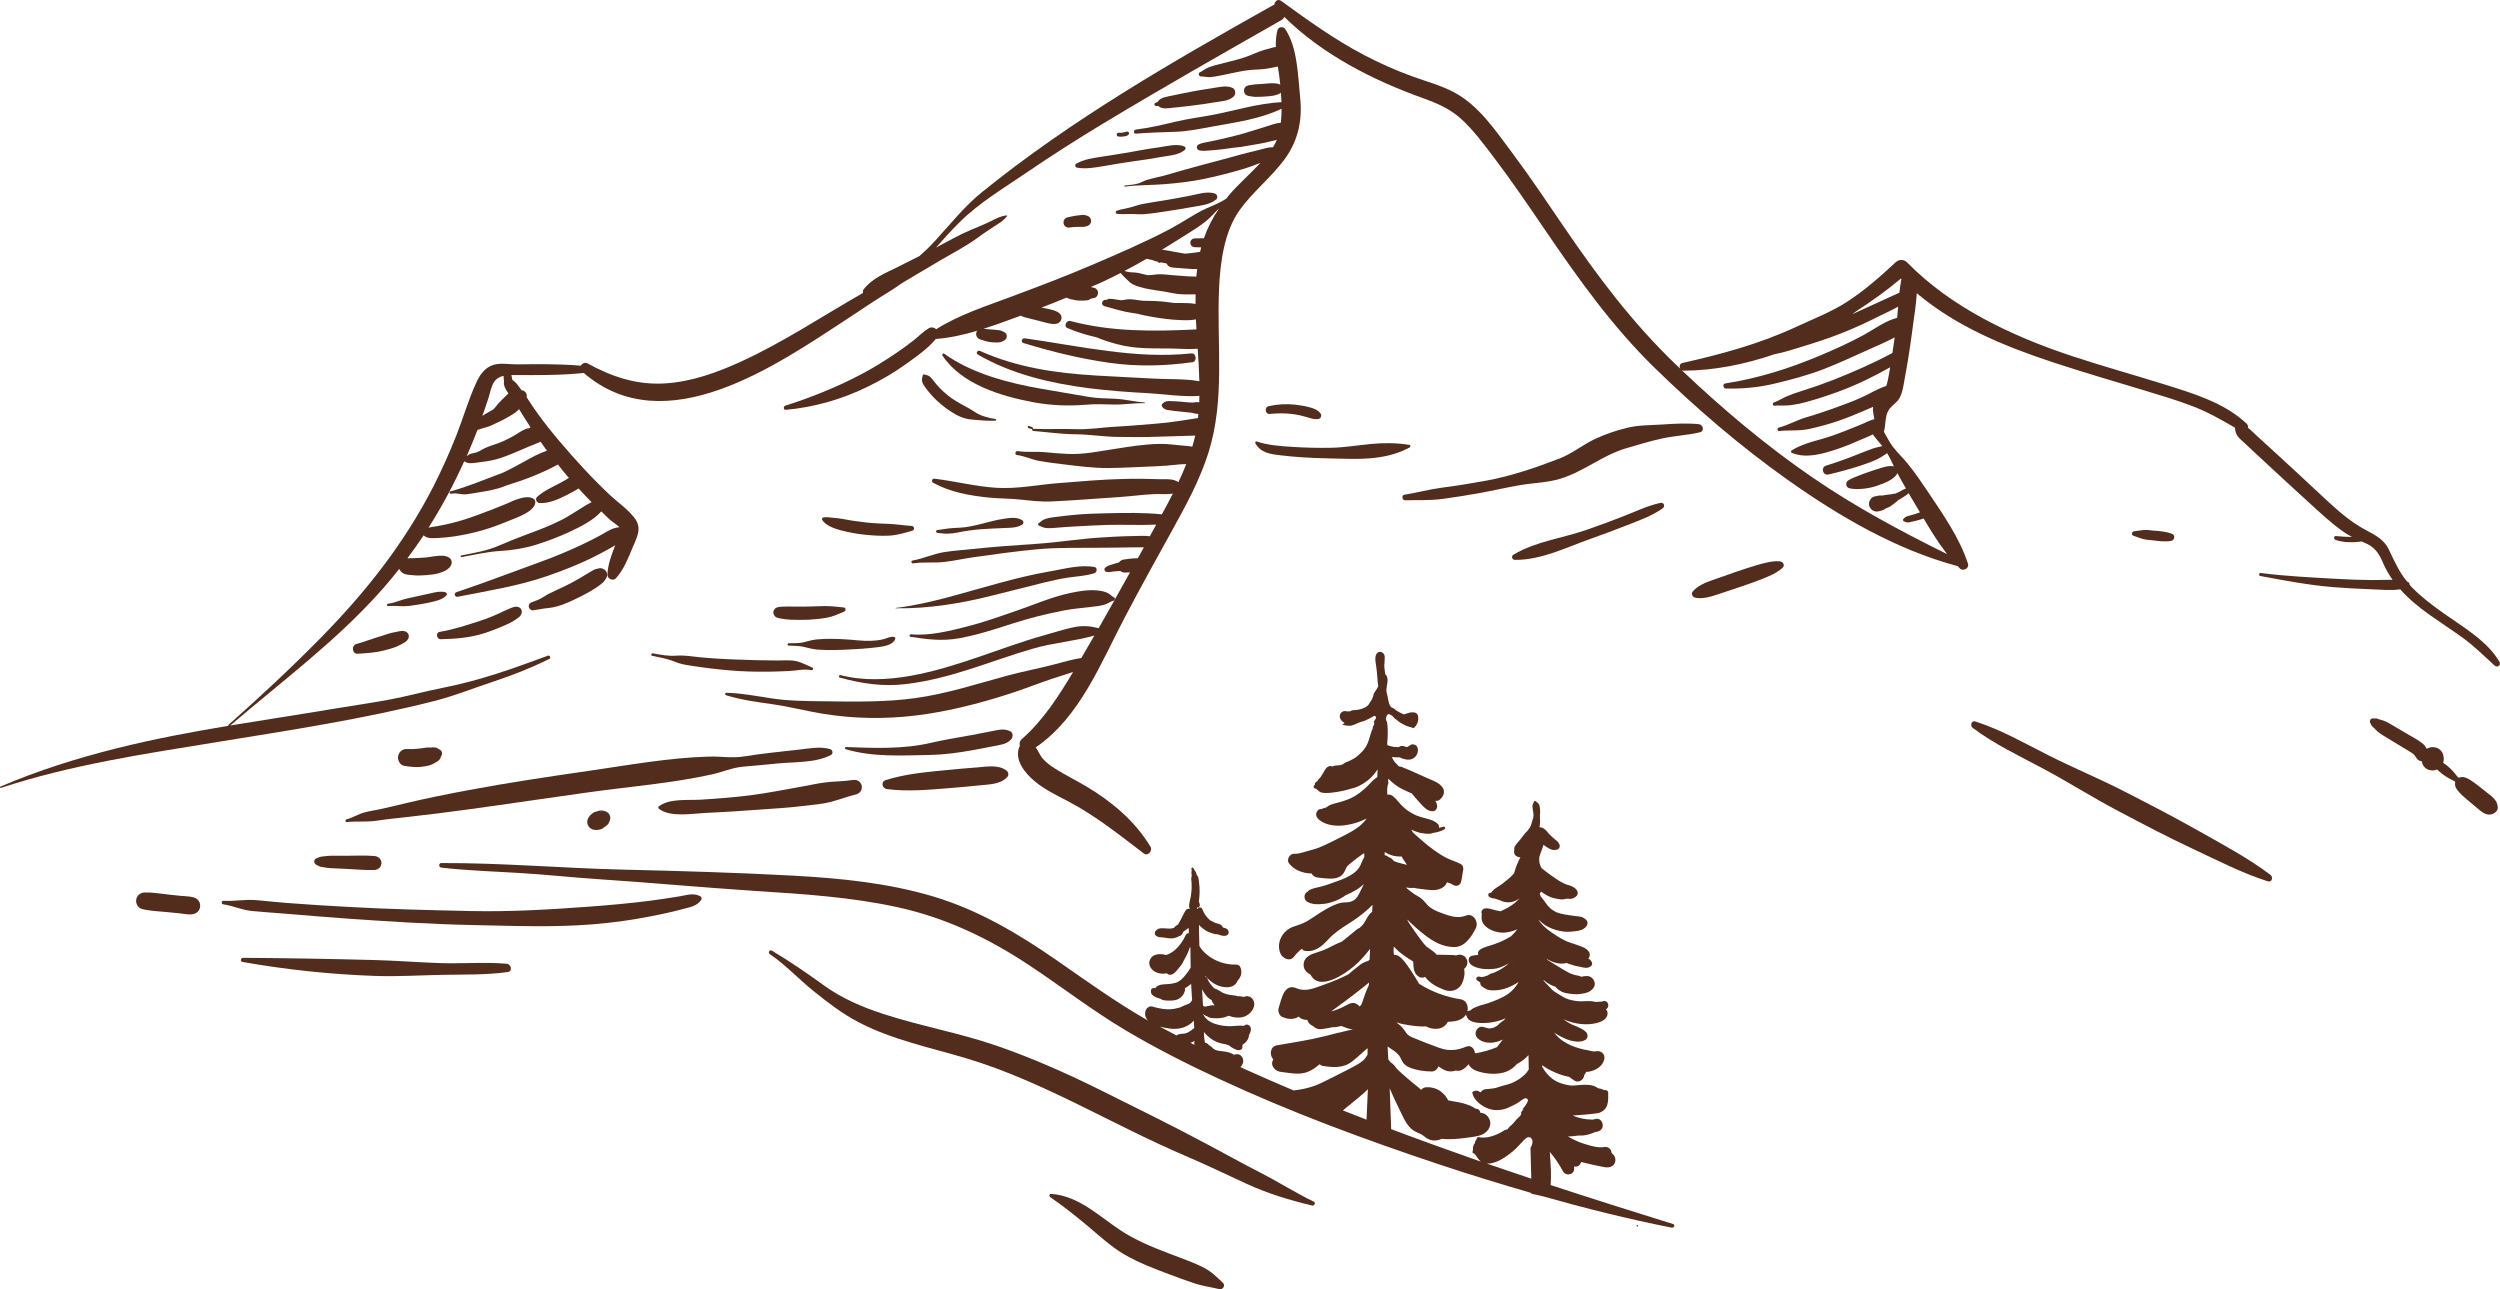
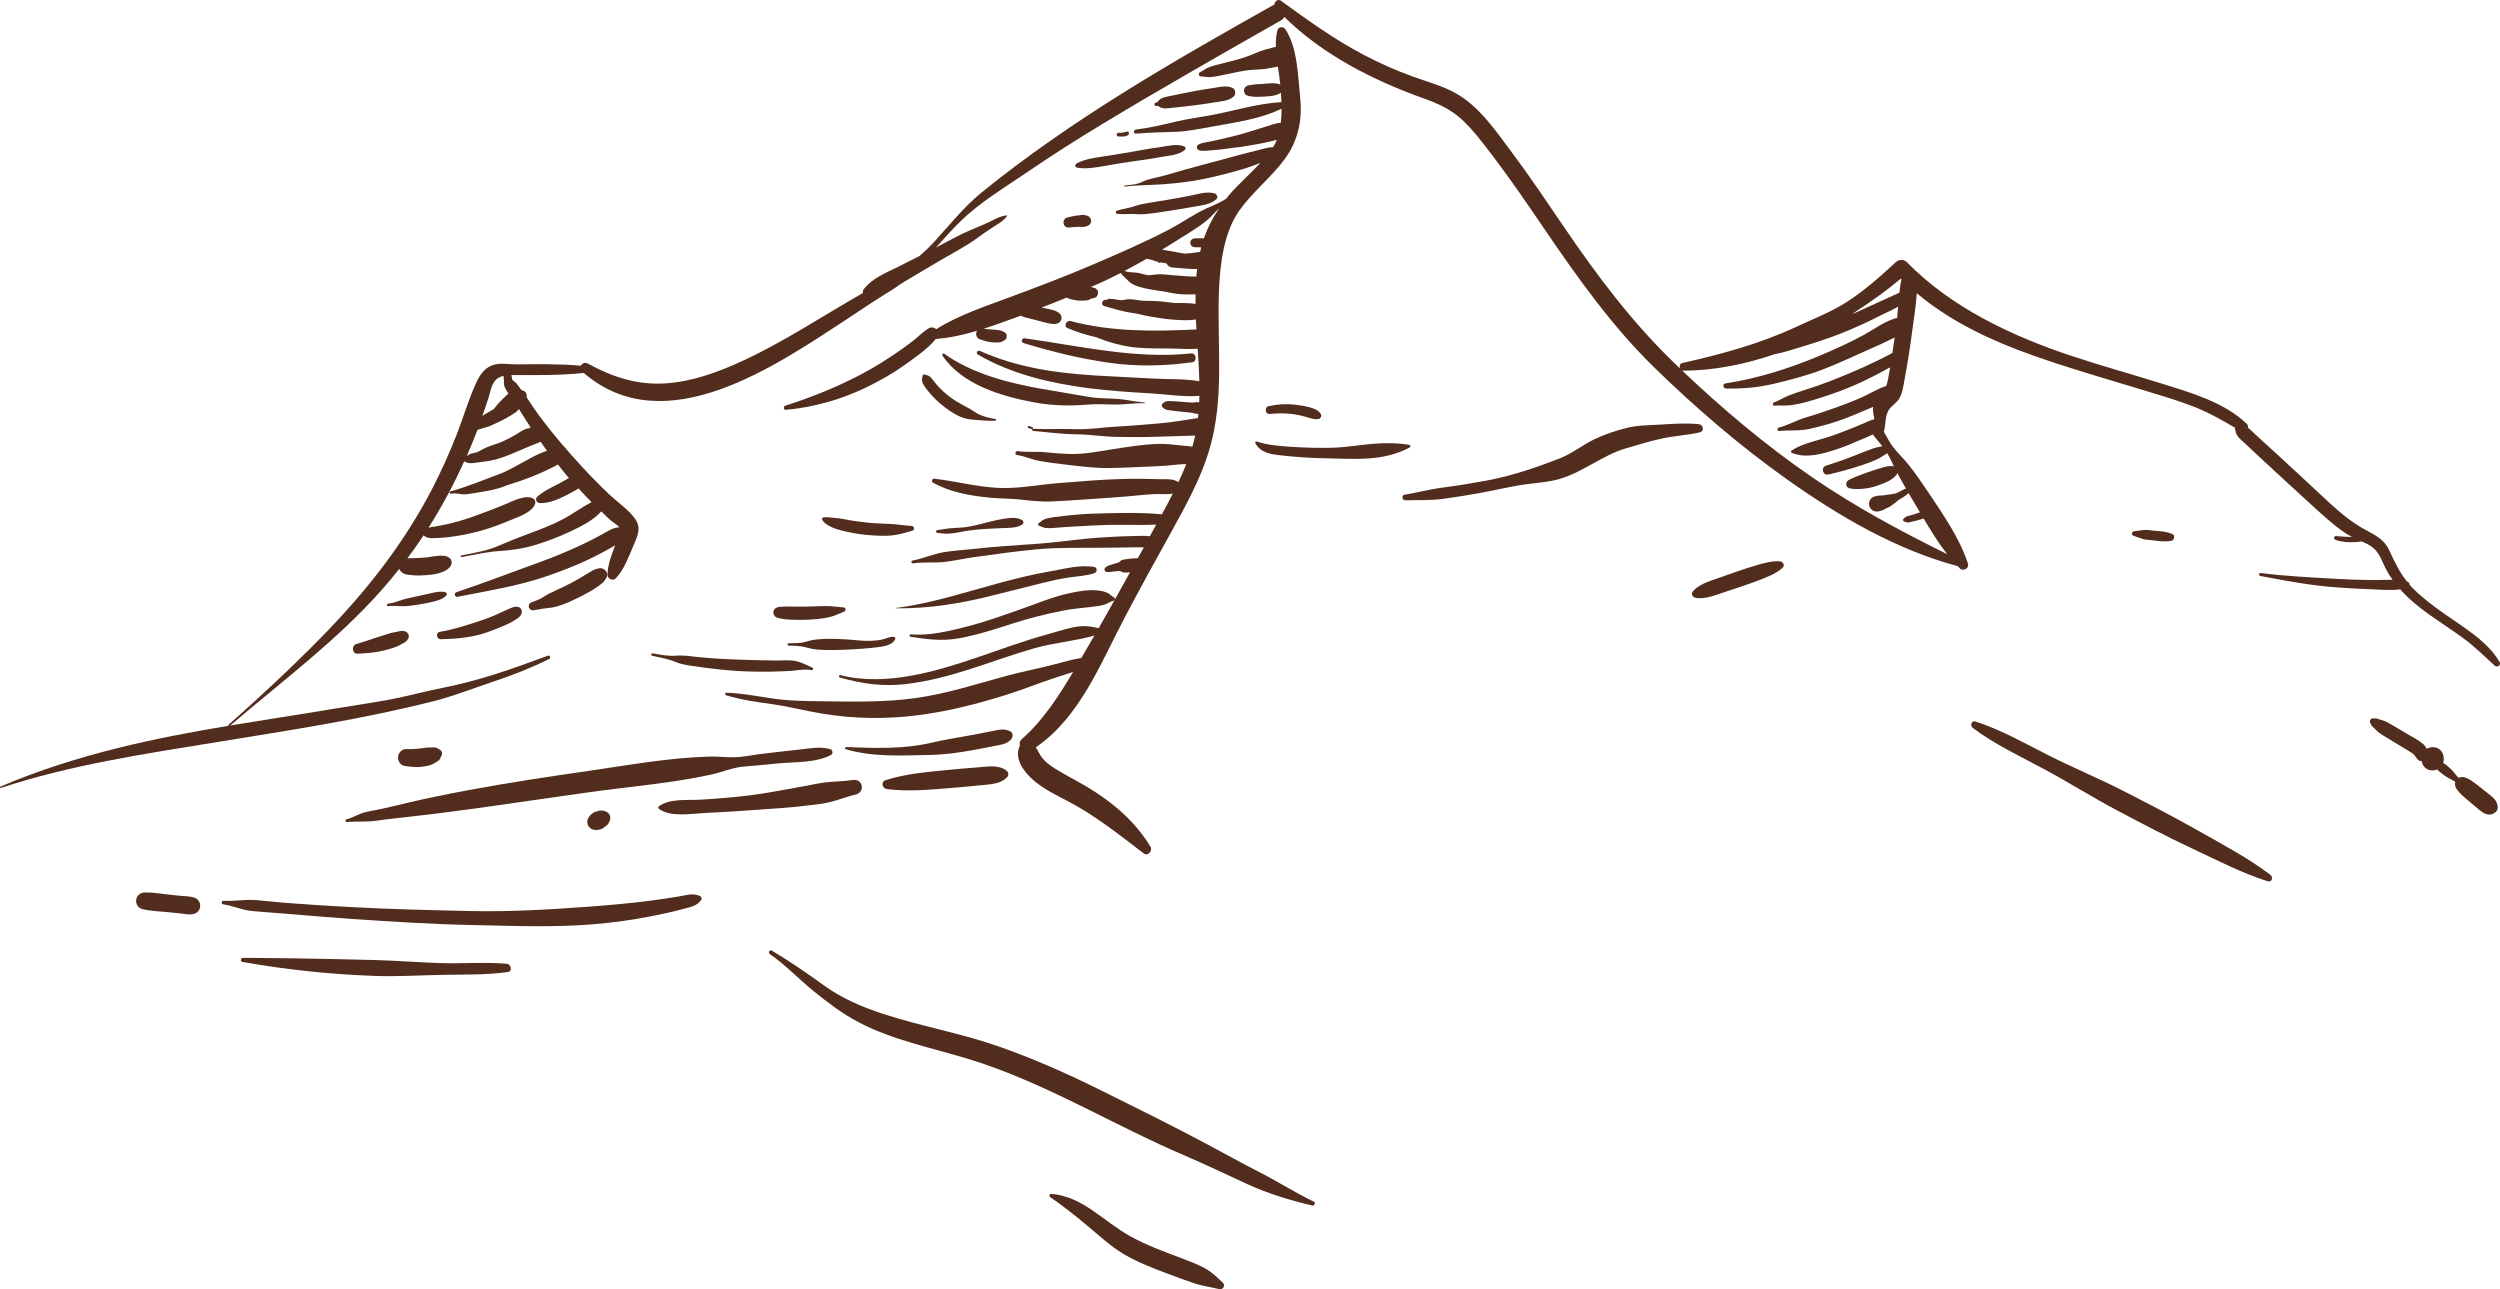
<svg xmlns="http://www.w3.org/2000/svg" version="1.1" id="Calque_1" x="0px" y="0px" width="56.693px" height="29.237px" viewBox="0 0 56.693 29.237" style="enable-background:new 0 0 56.693 29.237;" xml:space="preserve">
  <style type="text/css">
	.st0{fill:#522D1E;}
</style>
  <g>
    <path class="st0" d="M28.16,22.595c0.002,0,0.005,0.001,0.007,0.001   c0.001-0,0.003,0.001,0.004,0C28.181,22.592,28.167,22.595,28.16,22.595z   " />
-     <path class="st0" d="M37.128,27.815c0.023,0,0.023-0.036,0-0.036   C37.105,27.779,37.105,27.815,37.128,27.815z" />
    <path class="st0" d="M21.232,7.465c-0.046-0.039-0.113-0.055-0.169-0.022   c-0.123,0.073-0.226,0.18-0.337,0.269c-0.128,0.102-0.261,0.198-0.397,0.29   c-0.256,0.173-0.517,0.338-0.791,0.482c-0.556,0.293-1.132,0.525-1.73,0.716   c-0.049,0.016-0.044,0.099,0.013,0.094c0.641-0.058,1.276-0.24,1.853-0.523   c0.294-0.144,0.58-0.307,0.846-0.498c0.236-0.17,0.514-0.357,0.701-0.586   c0.315-0.024,0.63-0.094,0.94-0.187c-0.01,0.013-0.018,0.027-0.021,0.042   c-0.016,0.07,0.021,0.133,0.089,0.156c0.086,0.029,0.178,0.058,0.269,0.065   c0.041,0.003,0.082,0.004,0.123,0.004c0.04-0,0.075-0.006,0.112-0.025   c0.016-0.008,0.032-0.017,0.047-0.026c0.065-0.037,0.071-0.144,0-0.18   c-0.015-0.007-0.029-0.015-0.044-0.023c-0.035-0.019-0.067-0.025-0.106-0.028   c-0.038-0.003-0.077-0.006-0.115-0.012c0.013,0.002,0.026,0.003,0.038,0.005   C22.478,7.47,22.402,7.468,22.326,7.458c-0.007-0.001-0.013-0.002-0.02-0.003   c0.274-0.087,0.544-0.187,0.806-0.283c0.012-0.004,0.024-0.01,0.036-0.014   c0.058,0.034,0.131,0.047,0.195,0.063C23.407,7.238,23.47,7.254,23.533,7.27   c0.063,0.016,0.126,0.033,0.189,0.049c0.08,0.02,0.173,0.043,0.253,0.018   c0.094-0.029,0.134-0.152,0.059-0.224c-0.062-0.059-0.146-0.081-0.228-0.099   c-0.062-0.014-0.124-0.026-0.186-0.039c0.189-0.074,0.379-0.147,0.566-0.226   c0.028,0.012,0.056,0.027,0.086,0.034c0.043,0.011,0.087,0.02,0.131,0.027   c0.053,0.008,0.104,0.009,0.158,0.007c0.023-0.001,0.045-0.002,0.068-0.004   c0.027-0.003,0.053-0.004,0.078-0.019c0.009-0.005,0.017-0.014,0.026-0.021   c0.003,0,0.005,0.001,0.008,0.001c0.016-0,0.031-0.008,0.045-0.015   c0.009-0,0.018,0.002,0.026,0c0.01-0.004,0.019-0.008,0.029-0.012   c0.033-0.018,0.053-0.053,0.058-0.089c0.005-0.034-0.003-0.063-0.024-0.09   c-0.024-0.031-0.054-0.042-0.091-0.047c0,0,0.001,0,0.001,0   c-0.016-0.002-0.031-0.01-0.047-0.013c0.083-0.037,0.168-0.071,0.251-0.11   c0.143-0.066,0.285-0.136,0.425-0.208c0.029,0.04,0.063,0.075,0.101,0.11   c0.06,0.054,0.105,0.115,0.181,0.151c0.156,0.074,0.336,0.104,0.505,0.13   c0.078,0.012,0.155,0.024,0.232,0.036c0.089,0.019,0.178,0.037,0.268,0.048   c0.103,0.012,0.208,0.013,0.312,0.012c0.033-0,0.066-0.002,0.099-0.003   C27.111,6.747,27.11,6.82,27.111,6.893c-0.11-0.022-0.228-0.02-0.337-0.022   c-0.048-0.001-0.097-0-0.145-0c-0.147-0.021-0.293-0.038-0.442-0.045   c-0.093-0.004-0.186-0.001-0.279-0.007C25.813,6.811,25.719,6.788,25.625,6.786   c-0.067-0.002-0.127,0.015-0.19,0.023c-0.021-0.003-0.042-0.003-0.063-0.007   c-0.08-0.015-0.161-0.029-0.243-0.025c-0.013,0.001-0.018,0.012-0.017,0.024   c-0.009-0.001-0.017-0.002-0.026-0.003c-0.093-0.013-0.136,0.118-0.04,0.145   c0.156,0.043,0.313,0.091,0.471,0.125c0.086,0.018,0.174,0.032,0.262,0.044   c0.122,0.031,0.245,0.057,0.368,0.077c0.195,0.032,0.393,0.061,0.59,0.068   c0.123,0.005,0.259,0.013,0.382-0.014c0.004,0.076,0.009,0.152,0.014,0.227   c-0.96,0.047-1.921,0.058-2.858-0.19c-0.092-0.024-0.161,0.12-0.067,0.16   c0.213,0.092,0.432,0.157,0.654,0.208c0.294,0.12,0.6,0.206,0.919,0.235   c0.254,0.023,0.512,0.017,0.767,0.02c0.195,0.002,0.411,0.023,0.612,0.005   c0.017,0.246,0.032,0.491,0.038,0.737c-0.333-0.059-0.705-0.041-1.023-0.059   c-0.439-0.024-0.878-0.044-1.317-0.07c-0.908-0.054-1.799-0.182-2.635-0.558   c-0.055-0.025-0.103,0.051-0.048,0.083c0.76,0.441,1.632,0.647,2.498,0.76   c0.467,0.06,0.933,0.092,1.403,0.118c0.352,0.02,0.755,0.086,1.123,0.058   c-0.001,0.048-0.001,0.096-0.003,0.144c-0.007-0-0.015,0-0.022-0   c-0.019-0.001-0.038-0.003-0.057-0.002c-0.002,0-0.023,0.005-0.034,0.007   c-0.009,0.001-0.019,0.002-0.028,0.002c-0.094,0.002-0.191-0.013-0.285-0.02   c-0.089-0.007-0.177-0.012-0.266-0.013c-0.047-0.001-0.085,0.013-0.122,0.041   c-0.02,0.015-0.048,0.042-0.036,0.07c-0.002-0.005,0.012,0.024,0.016,0.029   c0.011,0.012,0.026,0.024,0.039,0.033c0.039,0.028,0.081,0.031,0.127,0.037   c0.01,0.001,0.021,0.003,0.031,0.004c0.005,0.001,0.005,0.001,0.007,0.001   c0.002,0,0.002,0,0.007,0.001c0.028,0.004,0.057,0.008,0.085,0.011   c0.045,0.005,0.09,0.009,0.135,0.014c0.046,0.005,0.091,0.01,0.137,0.014   c0.023,0.002,0.046,0.005,0.069,0.007c0.009,0.001,0.019,0.002,0.028,0.003   c0.009,0.001,0.007,0.001-0.004-0.001c0.005,0.001,0.01,0.002,0.015,0.004   c0.008,0.002,0.017,0.004,0.025,0.006c-0.042-0.01,0.043,0.012,0.053,0.013   c0.019,0.002,0.038,0.004,0.057,0.005c0.001,0,0.002,0,0.002,0   c-0.003,0.031-0.004,0.062-0.007,0.093c-0.302,0.044-0.596,0.099-0.902,0.123   c-0.319,0.025-0.639,0.056-0.958,0.072c-0.31,0.016-0.61,0.069-0.921,0.057   c-0.32-0.012-0.638,0.007-0.958-0.008c-0.005-0-0.007,0.002-0.01,0.004   c0.004-0.002,0.007-0.006,0.008-0.01c0.001-0.005,0-0.01-0.002-0.014   c-0.002-0.004-0.003-0.008-0.007-0.011c-0.005-0.005-0.012-0.007-0.018-0.009   c-0.006-0.003-0.013-0.005-0.019-0.008c-0.013-0.005-0.025-0.01-0.038-0.015   C23.339,9.653,23.329,9.656,23.323,9.659c-0.006,0.004-0.012,0.01-0.013,0.017   c-0.003,0.015,0.005,0.032,0.02,0.036c0.013,0.003,0.026,0.007,0.039,0.01   c0.007,0.002,0.013,0.003,0.02,0.005c0.007,0.002,0.013,0.004,0.02,0.002   c0.001-0,0.001-0.001,0.002-0.001c-0.011,0.015-0.005,0.043,0.02,0.045   c0.32,0.026,0.636,0.073,0.958,0.075c0.324,0.002,0.635,0.057,0.959,0.06   c0.308,0.004,0.612,0.008,0.92-0.005c0.279-0.012,0.558-0.013,0.836-0.025   c-0.019,0.085-0.041,0.169-0.066,0.252c-0.07-0.015-0.145-0.018-0.227-0.026   c-0.183-0.019-0.356-0.042-0.541-0.037c-0.34,0.008-0.672,0.064-1.007,0.115   c-0.349,0.054-0.687,0.127-1.042,0.112c-0.18-0.008-0.359-0.022-0.538-0.04   c-0.199-0.02-0.405,0.009-0.6-0.024c-0.058-0.01-0.082,0.081-0.024,0.088   c0.179,0.024,0.341,0.106,0.519,0.137c0.162,0.029,0.326,0.05,0.489,0.069   c0.35,0.041,0.714,0.093,1.067,0.09c0.353-0.003,0.706-0.027,1.059-0.039   c0.176-0.006,0.35-0.02,0.524-0.041c0.061-0.007,0.123-0.007,0.184-0.009   c-0.054,0.138-0.114,0.275-0.178,0.409c-0.028-0.017-0.057-0.033-0.087-0.043   c-0.099-0.033-0.23-0.021-0.333-0.024c-0.26-0.008-0.522-0.013-0.783-0.007   c-0.516,0.011-1.031,0.057-1.544,0.098c-0.465,0.038-0.914,0.133-1.382,0.104   c-0.477-0.03-0.936-0.151-1.409-0.207c-0.051-0.006-0.066,0.071-0.025,0.093   c0.386,0.213,0.828,0.291,1.264,0.336c0.226,0.023,0.454,0.019,0.68,0.042   c0.249,0.025,0.487,0.057,0.738,0.046c0.514-0.023,1.027-0.067,1.541-0.1   c0.258-0.017,0.514-0.053,0.772-0.066c0.13-0.006,0.263,0.006,0.391-0.005   c0.018-0.002,0.034-0.006,0.051-0.009c-0.035,0.07-0.071,0.139-0.107,0.208   c-0.046,0.089-0.096,0.176-0.143,0.264c-0.407-0.042-0.823-0.033-1.231-0.025   c-0.257,0.005-0.515,0.013-0.771,0.038c-0.144,0.014-0.287,0.03-0.431,0.049   c-0.068,0.009-0.132,0.018-0.198,0.039c-0.082,0.026-0.088,0.049-0.161,0.099   c-0.023,0.016-0.019,0.048,0.007,0.057c0.083,0.03,0.096,0.05,0.182,0.055   c0.076,0.005,0.148-0.002,0.224-0.009c0.125-0.011,0.25-0.019,0.375-0.026   c0.257-0.014,0.514-0.03,0.771-0.037c0.366-0.01,0.738,0.011,1.105-0.007   c-0.048,0.088-0.095,0.176-0.143,0.264c-0.125-0.018-0.256-0.005-0.386-0.004   c-0.247,0.003-0.491,0.017-0.737,0.033c-0.485,0.031-0.965,0.11-1.448,0.143   c-0.482,0.033-0.96,0.064-1.441,0.117c-0.218,0.024-0.437,0.036-0.654,0.071   c-0.249,0.039-0.473,0.148-0.718,0.191c-0.042,0.007-0.024,0.071,0.018,0.064   c0.239-0.037,0.486-0.003,0.73-0.035c0.218-0.028,0.432-0.075,0.649-0.106   c0.472-0.067,0.95-0.133,1.425-0.178c0.472-0.045,0.964-0.029,1.439-0.035   c0.246-0.003,0.491-0.003,0.737-0.009c0.083-0.002,0.167,0.001,0.249-0   c-0.046,0.082-0.091,0.164-0.137,0.247c-0.062,0-0.125,0.003-0.187,0.011   c-0.046,0.006-0.093,0.011-0.138,0.019c-0.045,0.008-0.075,0.032-0.099,0.062   c-0.019,0.007-0.042,0.013-0.061,0.019c-0.029,0.01-0.059,0.017-0.088,0.026   c-0.061,0.019-0.122,0.033-0.168,0.079c-0.028,0.029-0.016,0.08,0.024,0.091   c0.031,0.008,0.057,0.01,0.089,0.005c0.028-0.004,0.056-0.009,0.084-0.012   c0.028-0.004,0.056-0.007,0.083-0.008c0.018-0.001,0.045-0.003,0.063-0.003   c0.031,0.022,0.066,0.037,0.112,0.035c0.035-0.002,0.071-0.004,0.106-0.004   c0.001-0,0.002,0,0.003-0c-0.042,0.076-0.084,0.152-0.127,0.228   c-0.192,0.347-0.386,0.693-0.583,1.037c-0.188-0.046-0.358-0.064-0.562-0.022   c-0.227,0.047-0.458,0.123-0.683,0.186c-0.493,0.137-0.972,0.317-1.456,0.482   c-0.969,0.331-2.128,0.685-3.153,0.419c-0.036-0.009-0.052,0.046-0.016,0.056   c0.511,0.14,0.979,0.21,1.509,0.146c0.485-0.059,0.958-0.183,1.422-0.331   c0.487-0.155,0.966-0.332,1.458-0.474c0.46-0.133,0.93-0.165,1.383-0.294   c-0.098,0.17-0.196,0.339-0.295,0.508c-0.208,0.033-0.409,0.092-0.622,0.148   c-0.344,0.09-0.694,0.156-1.038,0.248c-0.693,0.186-1.374,0.412-2.087,0.512   c-0.701,0.099-1.42,0.083-2.126,0.074c-0.387-0.005-0.769-0.007-1.153-0.066   c-0.344-0.052-0.674-0.117-1.023-0.127c-0.034-0.001-0.039,0.048-0.008,0.057   c0.349,0.107,0.697,0.152,1.058,0.204c0.384,0.055,0.758,0.154,1.141,0.216   c0.701,0.114,1.406,0.124,2.111,0.038c0.711-0.086,1.413-0.267,2.094-0.484   c0.34-0.108,0.67-0.242,1.008-0.354c0.155-0.051,0.308-0.097,0.458-0.148   c-0.325,0.545-0.683,1.102-1.162,1.521c-0.052,0.045-0.06,0.104-0.044,0.158   c-0.003,0.005-0.008,0.007-0.01,0.012c-0.127,0.296,0.124,0.604,0.342,0.785   c0.229,0.191,0.491,0.316,0.753,0.453c0.623,0.325,1.17,0.765,1.726,1.188   c0.091,0.069,0.204-0.063,0.151-0.151c-0.344-0.577-0.87-1.02-1.444-1.363   c-0.241-0.144-0.494-0.266-0.73-0.417c-0.103-0.066-0.204-0.14-0.282-0.235   c-0.058-0.072-0.092-0.166-0.147-0.241c1.008-0.692,1.472-1.911,2.025-2.96   c0.344-0.654,0.703-1.302,1.061-1.949c0.316-0.572,0.634-1.151,0.831-1.777   c0.383-1.221,0.183-2.47,0.24-3.721c0.026-0.583,0.115-1.283,0.461-1.77   c0.299-0.42,0.718-0.743,1.025-1.16c0.306-0.416,0.407-0.885,0.353-1.396   c-0.051-0.495-0.057-1.129-0.336-1.553c-0.045-0.068-0.157-0.062-0.179,0.023   c-0.033,0.125-0.04,0.254-0.036,0.384c-0.012,0.001-0.024-0.003-0.036,0   c-0.152,0.039-0.298,0.077-0.442,0.141c-0.137,0.06-0.27,0.107-0.414,0.145   c-0.145,0.038-0.291,0.075-0.437,0.112c-0.067,0.017-0.133,0.035-0.198,0.061   c-0.074,0.029-0.125,0.079-0.197,0.112c-0.046,0.022-0.022,0.094,0.025,0.093   c0.077-0.001,0.143,0.021,0.22,0.015c0.074-0.006,0.145-0.02,0.217-0.035   c0.148-0.03,0.295-0.061,0.443-0.091c0.148-0.03,0.289-0.042,0.439-0.048   c0.145-0.006,0.283-0.036,0.425-0.065c0.021,0.138,0.043,0.274,0.055,0.408   c-0.117-0.049-0.262-0.026-0.384-0.016c-0.084,0.007-0.17,0.007-0.254,0.021   c-0.039,0.007-0.09,0.008-0.125,0.028c-0.057,0.034-0.074,0.101-0.048,0.16   c0.023,0.051,0.07,0.064,0.121,0.071c0.041,0.006,0.083,0.014,0.125,0.015   c0.075,0.002,0.151-0.004,0.226-0.008c0.114-0.007,0.256-0.016,0.354-0.086   c0.005,0.07,0.009,0.141,0.012,0.214c-0.526,0.025-1.048,0.192-1.567,0.29   c-0.275,0.052-0.557,0.087-0.83,0.152c-0.304,0.072-0.593,0.142-0.905,0.18   c-0.057,0.007-0.06,0.096,0,0.092c0.302-0.024,0.601-0.032,0.903-0.042   c0.277-0.009,0.564-0.07,0.836-0.119c0.521-0.095,1.085-0.171,1.565-0.404   c0.001,0.107-0.005,0.213-0.017,0.318c-0.118,0.008-0.236,0.057-0.353,0.092   c-0.166,0.049-0.33,0.106-0.498,0.153c-0.167,0.046-0.335,0.089-0.504,0.127   c-0.084,0.019-0.169,0.036-0.253,0.054C27.355,3.227,27.256,3.236,27.176,3.279   c-0.054,0.029-0.041,0.114,0.017,0.129c0.088,0.024,0.187,0.007,0.277,0.001   c0.086-0.006,0.172-0.015,0.257-0.025c0.083-0.009,0.166-0.023,0.249-0.034   c0.108-0.007,0.215-0.024,0.321-0.045c0.165-0.027,0.331-0.053,0.493-0.094   c0.052-0.013,0.109-0.026,0.165-0.04c-0.022,0.054-0.048,0.106-0.08,0.156   c-0.002,0.004-0.006,0.007-0.008,0.011c-0.101-0-0.195,0.03-0.296,0.057   c-0.147,0.039-0.294,0.069-0.441,0.111c-0.281,0.08-0.564,0.153-0.846,0.228   c-0.282,0.075-0.562,0.155-0.842,0.237c-0.144,0.042-0.296,0.066-0.438,0.111   c-0.061,0.02-0.119,0.055-0.18,0.075c-0.101,0.032-0.212,0.037-0.316,0.05   c-0.016,0.002-0.016,0.027,0,0.025c0.298-0.039,0.597-0.031,0.898-0.055   c0.304-0.024,0.602-0.058,0.9-0.12c0.298-0.061,0.589-0.137,0.881-0.223   c0.136-0.04,0.265-0.09,0.397-0.141c-0.233,0.253-0.501,0.482-0.72,0.74   c-0.019,0.022-0.034,0.046-0.052,0.068c-0.148,0.103-0.296,0.152-0.46,0.228   c-0.278,0.128-0.539,0.316-0.811,0.46c-0.58,0.306-1.179,0.563-1.781,0.821   c-0.6,0.257-1.211,0.488-1.822,0.716C22.371,6.939,21.749,7.137,21.232,7.465z    M25.615,6.172c-0.038-0.004-0.076-0.015-0.114-0.028   c0.169-0.088,0.337-0.181,0.502-0.276c0.051,0.016,0.1,0.017,0.149,0.037   c0.037,0.015,0.075,0.025,0.113,0.033c0.001,0.015,0.012,0.028,0.03,0.022   c0.011-0.003,0.022-0.006,0.033-0.01c0.005,0.001,0.009,0.002,0.014,0.003   c0.038,0.007,0.077,0.015,0.115,0.023c0.02,0.052,0.067,0.085,0.127,0.09   c0.142,0.011,0.284,0.025,0.426,0.033c0.046,0.002,0.092,0.002,0.139,0.002   c-0.007,0.057-0.016,0.114-0.021,0.172c-0.063-0.005-0.129-0.003-0.179-0.006   c-0.121-0.008-0.243-0.017-0.364-0.027c-0.113-0.009-0.233-0.028-0.346-0.019   c-0.057,0.005-0.114,0.017-0.171,0.018c-0.016,0-0.031,0.001-0.046,0.001   c-0.064-0.015-0.128-0.031-0.192-0.047C25.757,6.176,25.688,6.18,25.615,6.172z    M26.735,5.424c0.265-0.171,0.579-0.34,0.789-0.576   c0.038-0.043,0.081-0.082,0.122-0.122c-0.146,0.213-0.261,0.436-0.345,0.677   C27.29,5.403,27.28,5.403,27.269,5.403c-0.059,0.001-0.117,0.002-0.176,0.003   c-0.052,0.001-0.102,0.045-0.1,0.1c0.002,0.055,0.044,0.099,0.1,0.1   c0.049,0.001,0.098,0.002,0.147,0.003c-0.009,0.033-0.017,0.067-0.025,0.102   c-0.079,0.01-0.142,0.024-0.218,0.03c-0.038,0.003-0.082,0.005-0.126,0.011   C26.822,5.744,26.774,5.736,26.725,5.727c-0.124-0.022-0.248-0.048-0.373-0.064   C26.481,5.585,26.609,5.505,26.735,5.424z" />
    <path class="st0" d="M26.27,2.405c0.085,0.084,0.242,0.045,0.349,0.036   c0.151-0.014,0.301-0.032,0.451-0.051c0.155-0.019,0.308-0.04,0.461-0.067   c0.146-0.026,0.332-0.027,0.445-0.134c0.054-0.051,0.047-0.161-0.025-0.195   c-0.146-0.068-0.321-0.013-0.474,0.008c-0.151,0.021-0.3,0.047-0.45,0.075   c-0.149,0.029-0.298,0.058-0.446,0.091c-0.105,0.024-0.273,0.035-0.328,0.144   c-0.016,0.006-0.031,0.011-0.047,0.017c-0.039,0.014-0.034,0.073,0.01,0.074   C26.235,2.404,26.252,2.404,26.27,2.405z" />
-     <path class="st0" d="M25.472,3.097c0.021-0.003,0.041-0.006,0.061-0.011   c0.011-0.003,0.023-0.006,0.033-0.013c0.01-0.006,0.019-0.014,0.027-0.022   c0.012-0.01,0.014-0.03,0.008-0.043c-0.005-0.013-0.021-0.026-0.036-0.024   c-0.008,0.001-0.015,0.002-0.023,0.002c-0.012,0.001-0.022,0.004-0.033,0.008   c-0.016,0.005-0.033,0.01-0.05,0.013c-0.004,0.001-0.008,0.002-0.012,0.002   c-0.002,0-0.003,0-0.004,0c-0.008,0.001-0.017,0.001-0.025,0.002   c-0.017,0-0.034-0-0.051-0.002c-0.022-0.002-0.04,0.019-0.043,0.038   c-0.003,0.02,0.01,0.045,0.031,0.048C25.394,3.1,25.433,3.102,25.472,3.097z" />
+     <path class="st0" d="M25.472,3.097c0.021-0.003,0.041-0.006,0.061-0.011   c0.011-0.003,0.023-0.006,0.033-0.013c0.01-0.006,0.019-0.014,0.027-0.022   c0.012-0.01,0.014-0.03,0.008-0.043c-0.005-0.013-0.021-0.026-0.036-0.024   c-0.008,0.001-0.015,0.002-0.023,0.002c-0.012,0.001-0.022,0.004-0.033,0.008   c-0.016,0.005-0.033,0.01-0.05,0.013c-0.004,0.001-0.008,0.002-0.012,0.002   c-0.002,0-0.003,0-0.004,0c-0.008,0.001-0.017,0.001-0.025,0.002   c-0.017,0-0.034-0-0.051-0.002c-0.022-0.002-0.04,0.019-0.043,0.038   c-0.003,0.02,0.01,0.045,0.031,0.048z" />
    <path class="st0" d="M24.408,3.71c-0.036,0.02-0.031,0.083,0.012,0.091   c0.202,0.038,0.408-0.001,0.609-0.034c0.212-0.036,0.424-0.075,0.637-0.104   c0.214-0.03,0.427-0.058,0.639-0.099c0.18-0.035,0.427-0.039,0.568-0.17   c0.019-0.018,0.017-0.057-0.009-0.069c-0.175-0.079-0.406-0.007-0.589,0.017   c-0.208,0.027-0.413,0.065-0.62,0.103c-0.212,0.039-0.425,0.07-0.638,0.103   C24.811,3.581,24.593,3.607,24.408,3.71z" />
    <path class="st0" d="M25.339,4.851c0.1,0.008,0.196,0.004,0.296,0.002   c0.101-0.002,0.194,0.012,0.295,0.005c0.188-0.014,0.374-0.044,0.56-0.073   c0.189-0.029,0.378-0.06,0.567-0.094c0.183-0.033,0.376-0.046,0.523-0.169   c0.049-0.041,0.019-0.12-0.036-0.136c-0.182-0.053-0.376,0.017-0.557,0.052   c-0.181,0.035-0.362,0.069-0.544,0.099c-0.181,0.031-0.364,0.056-0.544,0.091   c-0.099,0.02-0.187,0.058-0.284,0.08c-0.097,0.022-0.191,0.039-0.286,0.069   C25.287,4.791,25.297,4.848,25.339,4.851z" />
    <path class="st0" d="M24.118,5.06c0.003,0.024,0.013,0.05,0.032,0.067   c0.021,0.019,0.053,0.038,0.082,0.034c0.066-0.009,0.133-0.014,0.199-0.016   c0.033-0.001,0.066-0.001,0.098,0c0.027,0.001,0.05,0.002,0.077-0.005   c0.017-0.004,0.033-0.01,0.049-0.014c0.05-0.014,0.092-0.064,0.089-0.117   c-0.002-0.055-0.036-0.101-0.089-0.117c-0.016-0.005-0.033-0.01-0.049-0.014   c-0.028-0.007-0.05-0.005-0.077-0.003c-0.043,0.004-0.086,0.01-0.129,0.016   c-0.067,0.01-0.134,0.024-0.2,0.041C24.145,4.946,24.11,5.003,24.118,5.06z" />
    <path class="st0" d="M38.525,9.619c-0.278-0.027-0.542-0.012-0.82,0.007   c-0.284,0.019-0.536,0.009-0.817,0.078c-0.25,0.061-0.495,0.146-0.728,0.256   c-0.275,0.13-0.513,0.329-0.798,0.439c-0.548,0.211-1.086,0.395-1.665,0.502   c-0.331,0.061-0.665,0.115-0.999,0.158c-0.288,0.038-0.565,0.115-0.849,0.159   c-0.072,0.011-0.055,0.129,0.017,0.127c0.288-0.009,0.56,0.008,0.848-0.031   c0.299-0.041,0.597-0.088,0.894-0.143c0.292-0.054,0.58-0.122,0.873-0.171   c0.301-0.051,0.613-0.055,0.907-0.145c0.525-0.161,0.949-0.528,1.479-0.687   c0.27-0.081,0.558-0.167,0.832-0.226c0.282-0.061,0.569-0.072,0.85-0.139   C38.659,9.777,38.624,9.629,38.525,9.619z" />
-     <path class="st0" d="M36.83,11.701c-0.283,0.111-0.568,0.217-0.856,0.316   c-0.545,0.189-1.158,0.263-1.655,0.563c-0.053,0.032-0.031,0.115,0.032,0.116   c0.591,0.009,1.165-0.281,1.713-0.475c0.277-0.098,0.552-0.201,0.825-0.308   c0.278-0.109,0.573-0.213,0.818-0.387c0.061-0.044,0.025-0.138-0.051-0.122   C37.37,11.464,37.1,11.595,36.83,11.701z" />
    <path class="st0" d="M40.365,12.73c-0.167-0.016-0.353,0.037-0.513,0.082   c-0.177,0.05-0.35,0.11-0.524,0.17c-0.168,0.059-0.336,0.117-0.503,0.176   c-0.151,0.053-0.345,0.133-0.444,0.264c-0.035,0.046,0.003,0.115,0.052,0.129   c0.15,0.042,0.358-0.017,0.501-0.065c0.175-0.058,0.349-0.116,0.523-0.175   c0.169-0.056,0.336-0.114,0.502-0.181c0.159-0.064,0.339-0.136,0.466-0.255   C40.484,12.82,40.434,12.736,40.365,12.73z" />
    <path class="st0" d="M31.093,10.068c-0.298,0.027-0.601,0.08-0.899,0.086   c-0.3,0.006-0.6-0.001-0.9-0.021c-0.263-0.017-0.545-0.036-0.796-0.122   c-0.023-0.008-0.042,0.02-0.031,0.04c0.123,0.217,0.332,0.246,0.561,0.273   c0.342,0.041,0.687,0.062,1.032,0.069c0.652,0.012,1.313,0.077,1.908-0.247   c0.022-0.012,0.02-0.053-0.007-0.057C31.666,10.04,31.39,10.041,31.093,10.068z" />
    <path class="st0" d="M29.686,9.233c-0.103-0.027-0.207-0.044-0.312-0.056   c-0.205-0.023-0.406-0.011-0.607,0.034c-0.097,0.021-0.078,0.186,0.024,0.176   c0.182-0.019,0.372-0.019,0.554,0.007c0.091,0.013,0.182,0.034,0.271,0.06   c0.096,0.028,0.185,0.066,0.286,0.047c0.049-0.01,0.076-0.077,0.048-0.118   C29.887,9.292,29.787,9.26,29.686,9.233z" />
    <path class="st0" d="M8.266,18.423c-0.142,0.038-0.268,0.121-0.409,0.158   c-0.033,0.009-0.028,0.065,0.008,0.061c0.229-0.024,0.447,0.004,0.678-0.031   c0.241-0.036,0.481-0.06,0.723-0.087c0.451-0.05,0.903-0.108,1.353-0.169   c0.923-0.125,1.843-0.266,2.766-0.393c0.916-0.127,1.854-0.201,2.757-0.4   c0.239-0.053,0.46-0.153,0.706-0.176c0.254-0.024,0.507-0.042,0.761-0.07   c0.389-0.042,0.883-0.009,1.234-0.195c0.057-0.03,0.041-0.116-0.017-0.133   c-0.224-0.065-0.444-0.018-0.672,0.007c-0.218,0.024-0.435,0.048-0.653,0.073   c-0.211,0.024-0.419,0.052-0.629,0.086c-0.266,0.043-0.519-0.004-0.784,0.003   c-0.908,0.024-1.825,0.192-2.723,0.322c-0.92,0.133-1.839,0.27-2.753,0.441   c-0.464,0.087-0.929,0.18-1.388,0.289c-0.213,0.05-0.423,0.104-0.637,0.148   C8.48,18.379,8.37,18.395,8.266,18.423z" />
    <path class="st0" d="M19.333,17.689c-0.216,0.034-0.427,0.028-0.641,0.057   c-0.164,0.022-0.326,0.059-0.489,0.088c-0.397,0.07-0.795,0.151-1.195,0.202   c-0.375,0.047-0.752,0.076-1.13,0.099c-0.288,0.017-0.699-0.034-0.94,0.153   c-0.02,0.015-0.009,0.044,0.007,0.056c0.265,0.198,0.755,0.104,1.063,0.091   c0.377-0.016,0.753-0.041,1.129-0.069c0.376-0.028,0.749-0.046,1.124-0.094   c0.189-0.024,0.392-0.037,0.577-0.086c0.197-0.053,0.383-0.124,0.583-0.173   c0.051-0.013,0.108-0.062,0.117-0.117c0.009-0.054,0.012-0.082-0.017-0.129   C19.48,17.696,19.409,17.677,19.333,17.689z" />
    <path class="st0" d="M22.145,17.404c-0.226,0.016-0.451,0.037-0.677,0.059   c-0.464,0.045-0.934,0.086-1.381,0.227c-0.119,0.037-0.085,0.19,0.028,0.205   c0.468,0.059,0.938,0.016,1.405-0.022c0.226-0.018,0.451-0.037,0.677-0.062   c0.22-0.024,0.482-0.017,0.642-0.187c0.047-0.05,0.031-0.116-0.02-0.154   C22.631,17.332,22.365,17.388,22.145,17.404z" />
    <path class="st0" d="M13.445,18.439c-0.003,0.002-0.006,0.004-0.009,0.006   c-0.007,0.006-0.015,0.011-0.022,0.017c-0.022,0.014-0.039,0.033-0.052,0.057   c-0.007,0.01-0.014,0.019-0.021,0.029c-0.016,0.028-0.025,0.059-0.025,0.091   c0,0.033,0.008,0.063,0.025,0.091c0.016,0.027,0.038,0.049,0.065,0.065   c0.028,0.016,0.059,0.025,0.091,0.025c0.012,0.001,0.025,0.002,0.037,0.002   c0.014,0,0.044-0.004,0.058-0.008c0.003-0.001,0.007-0.002,0.01-0.003   c0.007-0.002,0.014-0.003,0.021-0.006c0.017-0.007,0.033-0.014,0.05-0.021   c0.008-0.005,0.013-0.013,0.02-0.019c0.005-0.003,0.01-0.006,0.015-0.01   c0.005-0.003,0.011-0.007,0.016-0.01c0.002-0.002,0.005-0.003,0.007-0.005   c0.001-0.001,0.002-0.002,0.003-0.003c0.013-0.01,0.026-0.02,0.039-0.03   c0.01-0.013,0.02-0.026,0.03-0.039c0.007-0.016,0.014-0.031,0.02-0.047   c0.001-0.002,0.001-0.004,0.002-0.005c0.001-0.004,0.003-0.007,0.004-0.011   c0.001-0.004,0.003-0.008,0.004-0.012c0-0.001,0.001-0.002,0.001-0.003   c0.002-0.014,0.004-0.028,0.006-0.042c-0.002-0.014-0.004-0.028-0.006-0.042   c-0.002-0.006-0.005-0.013-0.008-0.019c-0.01-0.024-0.004-0.013-0.02-0.034   c-0.007-0.012-0.016-0.021-0.028-0.028c-0.01-0.01-0.021-0.016-0.035-0.02   c-0.011-0.004-0.021-0.009-0.031-0.012c-0.004-0.001-0.008-0.003-0.012-0.004   c-0.014-0.005-0.022-0.006-0.038-0.008c-0.017-0.005-0.034-0.005-0.051,0   c-0.009,0-0.019,0.002-0.028,0.004c-0.003,0.001-0.005,0.002-0.008,0.002   c-0.006,0.002-0.012,0.004-0.018,0.006c-0.012,0.004-0.024,0.008-0.037,0.012   c0.003,0,0.007,0,0.01,0c-0.024,0.004-0.048,0.006-0.069,0.019   C13.456,18.43,13.45,18.435,13.445,18.439z M13.75,18.7   c-0.001,0.002-0.001,0.004-0.002,0.006c-0.002,0.002-0.003,0.003-0.005,0.005   C13.746,18.707,13.748,18.704,13.75,18.7z M13.627,18.408   c0.014,0.006,0.028,0.012,0.042,0.018c-0.02-0.011-0.043-0.014-0.066-0.018   C13.611,18.408,13.619,18.408,13.627,18.408z" />
    <path class="st0" d="M9.217,16.986c-0.096-0.005-0.178,0.078-0.19,0.168   c-0.012,0.087,0.044,0.197,0.139,0.213c0.122,0.02,0.25,0.036,0.373,0.024   c0.068-0.007,0.141-0.018,0.207-0.037c0.063-0.018,0.123-0.059,0.18-0.092   c0.038-0.022,0.061-0.061,0.073-0.103c0.004-0.008,0.009-0.015,0.013-0.023   c0.032-0.059,0.002-0.126-0.06-0.147c-0.003-0.001-0.006-0.002-0.008-0.003   c-0.006-0.005-0.01-0.012-0.018-0.016c-0.03-0.018-0.063-0.023-0.098-0.022   c-0.022,0.001-0.047,0.001-0.068,0.005c-0.003,0.001-0.001,0.001-0.002,0.001   c-0.049-0.005-0.05-0.007-0.109,0.002c-0.018,0.003-0.037,0.006-0.055,0.009   c-0.05,0.006-0.1,0.011-0.15,0.018c0.019-0.002,0.037-0.005,0.056-0.007   C9.407,16.988,9.312,16.991,9.217,16.986z M9.972,17.009   c0.02,0.027,0.021,0.028,0.002,0.004c-0.002-0.003-0.006-0.004-0.008-0.007   C9.969,17.007,9.97,17.008,9.972,17.009z" />
    <path class="st0" d="M15.402,20.328c-0.227,0.036-0.454,0.073-0.682,0.101   c-0.45,0.056-0.904,0.098-1.356,0.131c-0.893,0.066-1.79,0.119-2.685,0.1   c-0.923-0.02-1.848-0.042-2.77-0.093c-0.474-0.026-0.949-0.054-1.422-0.092   c-0.219-0.018-0.437-0.04-0.656-0.061c-0.266-0.026-0.5,0.028-0.764,0.014   c-0.044-0.002-0.055,0.071-0.011,0.078c0.233,0.035,0.43,0.132,0.665,0.154   c0.236,0.022,0.473,0.038,0.71,0.057c0.492,0.04,0.984,0.083,1.477,0.117   c0.94,0.065,1.88,0.125,2.823,0.144c0.914,0.018,1.825,0.057,2.737-0.019   c0.437-0.037,0.868-0.096,1.298-0.181c0.24-0.047,0.479-0.098,0.715-0.162   c0.168-0.046,0.318-0.063,0.422-0.209c0.018-0.025,0.005-0.069-0.022-0.083   C15.719,20.242,15.582,20.299,15.402,20.328z" />
    <path class="st0" d="M4.398,20.352c-0.093-0.029-0.206-0.027-0.304-0.037   c-0.091-0.01-0.182-0.019-0.273-0.029c-0.18-0.019-0.365-0.053-0.545-0.047   c-0.096,0.003-0.175,0.07-0.188,0.166c-0.012,0.091,0.044,0.187,0.137,0.21   c0.186,0.046,0.385,0.051,0.575,0.07c0.091,0.009,0.182,0.018,0.273,0.027   c0.087,0.009,0.186,0.032,0.273,0.023c0.098-0.01,0.179-0.067,0.192-0.17   C4.551,20.469,4.492,20.381,4.398,20.352z" />
    <path class="st0" d="M11.491,21.855c-0.501-0.042-1.02,0.002-1.524-0.015   c-0.49-0.017-0.978-0.056-1.47-0.069c-0.995-0.026-1.992-0.044-2.988-0.05   C5.457,21.72,5.442,21.805,5.496,21.814c0.989,0.175,1.997,0.282,3.001,0.317   c0.513,0.018,1.013-0.014,1.524-0.024c0.489-0.01,1.011,0.005,1.495-0.064   C11.63,22.027,11.591,21.863,11.491,21.855z" />
-     <path class="st0" d="M7.52,19.406c-0.054-0-0.104,0.004-0.157,0.011   c-0.032,0.004-0.065,0.006-0.096,0.013c-0.029,0.007-0.054,0.022-0.083,0.031   c-0.08,0.024-0.074,0.13,0,0.157c0.025,0.009,0.045,0.024,0.07,0.033   c0.028,0.009,0.059,0.012,0.088,0.017c0.055,0.01,0.109,0.017,0.165,0.02   c0.109,0.005,0.219,0.01,0.328,0.015c0.217,0.01,0.439,0.033,0.656,0.026   c0.086-0.003,0.159-0.071,0.159-0.158c0-0.092-0.073-0.152-0.159-0.159   c-0.216-0.018-0.439-0.006-0.656-0.006C7.73,19.406,7.625,19.406,7.52,19.406z" />
    <path class="st0" d="M25.149,8.226c0.636,0.091,1.257,0.076,1.892-0.012   c0.113-0.016,0.087-0.213-0.027-0.2c-1.258,0.135-2.533-0.167-3.773-0.342   c-0.07-0.01-0.101,0.087-0.03,0.108C23.849,7.975,24.488,8.132,25.149,8.226z" />
    <path class="st0" d="M13.566,13.294c0.034-0.026,0.07-0.051,0.102-0.079   c0.036-0.031,0.055-0.07,0.08-0.107c0.075-0.112-0.049-0.249-0.168-0.219   c-0.043,0.011-0.079,0.015-0.119,0.036c-0.032,0.016-0.064,0.037-0.095,0.055   c-0.064,0.036-0.125,0.077-0.188,0.114c-0.118,0.07-0.239,0.136-0.363,0.196   c-0.123,0.059-0.249,0.115-0.371,0.176c-0.064,0.032-0.122,0.077-0.186,0.11   c-0.064,0.033-0.135,0.056-0.202,0.082c-0.114,0.043-0.069,0.199,0.05,0.181   c0.073-0.011,0.145-0.027,0.218-0.038c0.073-0.011,0.147-0.014,0.22-0.028   c0.15-0.03,0.305-0.095,0.444-0.159c0.134-0.061,0.264-0.128,0.391-0.201   C13.443,13.375,13.507,13.338,13.566,13.294z" />
    <path class="st0" d="M9.993,14.496c0.328-0.007,0.664-0.033,0.978-0.133   c0.16-0.051,0.317-0.112,0.47-0.179c0.076-0.034,0.151-0.067,0.22-0.113   c0.071-0.047,0.146-0.083,0.169-0.17c0.016-0.058-0.019-0.119-0.077-0.136   c-0.084-0.025-0.155,0.021-0.232,0.051c-0.07,0.028-0.136,0.062-0.204,0.094   c-0.143,0.066-0.29,0.123-0.44,0.172c-0.3,0.098-0.596,0.196-0.907,0.247   C9.875,14.344,9.899,14.498,9.993,14.496z" />
    <path class="st0" d="M9.024,14.322c-0.045,0.009-0.091,0.016-0.135,0.027   c-0.092,0.022-0.182,0.057-0.273,0.084c-0.179,0.053-0.353,0.122-0.534,0.171   c-0.119,0.033-0.1,0.229,0.03,0.221c0.196-0.012,0.402-0.024,0.592-0.073   c0.092-0.024,0.185-0.048,0.273-0.082c0.049-0.019,0.096-0.045,0.143-0.07   c0.055-0.029,0.104-0.055,0.136-0.112c0.038-0.069,0.002-0.147-0.07-0.171   C9.13,14.298,9.079,14.31,9.024,14.322z" />
    <path class="st0" d="M9.826,13.643c0.11-0.027,0.21-0.056,0.294-0.136   c0.024-0.023,0.013-0.069-0.02-0.077c-0.113-0.027-0.215-0.004-0.326,0.022   c-0.105,0.024-0.209,0.046-0.314,0.07c-0.104,0.025-0.21,0.042-0.312,0.072   c-0.116,0.034-0.227,0.083-0.347,0.097c-0.034,0.004-0.035,0.058,0,0.054   c0.115-0.013,0.228,0.003,0.344,0.003c0.114-0,0.229-0.021,0.342-0.038   C9.601,13.694,9.713,13.67,9.826,13.643z" />
    <path class="st0" d="M23.457,9.126c0.381,0.07,0.793,0.085,1.179,0.051   c0.207-0.018,0.413-0.008,0.621-0.003c0.233,0.005,0.461-0.037,0.697-0.03   c0.011,0,0.011-0.016,0-0.017c-0.222-0.016-0.437-0.072-0.657-0.084   c-0.2-0.011-0.401-0.008-0.599-0.041c-0.359-0.06-0.717-0.121-1.075-0.184   c-0.753-0.131-1.586-0.346-2.212-0.798c-0.024-0.017-0.055,0.016-0.04,0.04   C21.805,8.722,22.723,8.991,23.457,9.126z" />
    <path class="st0" d="M21.153,8.613c-0.026-0.035-0.053-0.067-0.091-0.089   c-0.033-0.019-0.067-0.019-0.101-0.032c-0.014-0.005-0.034,0.006-0.036,0.02   C20.919,8.551,20.904,8.581,20.907,8.623c0.004,0.044,0.023,0.084,0.047,0.12   c0.049,0.076,0.108,0.147,0.168,0.215c0.123,0.138,0.265,0.258,0.418,0.36   c0.156,0.104,0.311,0.182,0.501,0.197c0.178,0.014,0.354,0.034,0.532,0.025   c0.02-0.001,0.027-0.033,0.005-0.037c-0.159-0.026-0.333-0.067-0.468-0.158   c-0.138-0.093-0.286-0.16-0.427-0.247c-0.136-0.083-0.259-0.182-0.37-0.297   C21.255,8.742,21.202,8.679,21.153,8.613z" />
    <path class="st0" d="M24.269,13.448c-0.41,0.087-0.785,0.252-1.179,0.388   c-0.381,0.132-0.761,0.27-1.153,0.37c-0.403,0.102-0.867,0.219-1.282,0.178   c-0.032-0.003-0.04,0.052-0.008,0.057c0.379,0.058,0.721,0.103,1.103,0.033   c0.407-0.074,0.803-0.201,1.196-0.329c0.386-0.125,0.774-0.222,1.172-0.3   c0.208-0.04,0.416-0.058,0.626-0.082c0.098-0.011,0.196-0.022,0.291-0.047   c0.077-0.02,0.148-0.079,0.221-0.095c0.031-0.007,0.041-0.059,0.009-0.072   c-0.05-0.021-0.085-0.068-0.132-0.094c-0.083-0.047-0.189-0.061-0.283-0.068   C24.657,13.372,24.459,13.408,24.269,13.448z" />
    <path class="st0" d="M17.549,13.94c0.033,0.069,0.097,0.076,0.165,0.088   c0.07,0.013,0.138,0.022,0.209,0.025c0.139,0.005,0.278,0.006,0.417-0   c0.135-0.006,0.276-0.021,0.409-0.045c0.142-0.025,0.26-0.081,0.391-0.136   c0.051-0.021,0.046-0.094-0.013-0.098c-0.144-0.01-0.283-0.034-0.428-0.03   c-0.144,0.004-0.287,0.008-0.431,0.012c-0.144,0.004-0.288-0.005-0.432-0.001   c-0.063,0.002-0.145-0-0.206,0.017C17.558,13.791,17.516,13.872,17.549,13.94z   " />
    <path class="st0" d="M18.537,14.499c-0.102,0.009-0.196,0.033-0.294,0.061   c-0.115,0.032-0.239,0.023-0.357,0.027c-0.035,0.001-0.035,0.053,0,0.054   c0.137,0.005,0.268,0.003,0.4,0.042c0.097,0.028,0.197,0.045,0.298,0.051   c0.223,0.013,0.452,0.006,0.675-0.005c0.202-0.01,0.408-0.024,0.609-0.048   c0.138-0.017,0.37-0.04,0.432-0.186c0.011-0.026-0.002-0.05-0.031-0.053   c-0.082-0.01-0.154,0.032-0.231,0.052c-0.094,0.025-0.191,0.034-0.287,0.038   c-0.194,0.008-0.391-0.024-0.584-0.034C18.96,14.486,18.742,14.48,18.537,14.499   z" />
    <path class="st0" d="M15.823,14.9c-0.16-0.016-0.319-0.045-0.48-0.032   c-0.185,0.015-0.356-0.018-0.538-0.052c-0.036-0.007-0.053,0.048-0.015,0.056   c0.177,0.038,0.348,0.065,0.515,0.135c0.115,0.048,0.229,0.069,0.352,0.088   c0.295,0.046,0.592,0.082,0.89,0.108c0.299,0.026,0.599,0.032,0.9,0.029   c0.147-0.001,0.294-0.01,0.441-0.015c0.172-0.006,0.341-0.055,0.512-0.019   c0.032,0.007,0.058-0.042,0.024-0.057c-0.115-0.05-0.249-0.123-0.373-0.149   c-0.137-0.029-0.293-0.014-0.431-0.014c-0.301,0-0.6-0.01-0.9-0.021   C16.421,14.947,16.122,14.93,15.823,14.9z" />
    <path class="st0" d="M21.498,12.102c0.074-0.004,0.147-0.011,0.22-0.026   c0.174-0.036,0.346-0.06,0.523-0.074c0.162-0.012,0.323-0.018,0.485-0.026   c0.15-0.008,0.323,0.004,0.454-0.079c0.037-0.024,0.038-0.077,0-0.101   c-0.132-0.081-0.286-0.05-0.431-0.029c-0.165,0.024-0.328,0.071-0.49,0.112   c-0.166,0.041-0.332,0.082-0.504,0.088c-0.081,0.003-0.16,0.009-0.24,0.016   c-0.086,0.008-0.167,0.029-0.254,0.036c-0.043,0.003-0.043,0.064,0,0.067   C21.342,12.091,21.418,12.107,21.498,12.102z" />
    <path class="st0" d="M20.676,11.927c-0.176-0.01-0.347-0.041-0.523-0.047   c-0.169-0.006-0.337-0.012-0.505-0.031c-0.168-0.02-0.335-0.041-0.501-0.074   c-0.085-0.017-0.167-0.026-0.253-0.033c-0.074-0.007-0.151-0.021-0.224-0.008   c-0.025,0.004-0.036,0.038-0.024,0.058c0.08,0.129,0.29,0.201,0.431,0.237   c0.175,0.044,0.353,0.079,0.533,0.097c0.179,0.018,0.362,0.03,0.542,0.022   c0.186-0.008,0.36-0.062,0.537-0.113C20.751,12.016,20.737,11.931,20.676,11.927z" />
    <path class="st0" d="M22.906,16.581c-0.136-0.062-0.242-0.034-0.384-0.006   c-0.163,0.033-0.327,0.065-0.491,0.095c-0.303,0.056-0.609,0.103-0.909,0.173   c-0.642,0.15-1.284,0.122-1.936,0.098c-0.029-0.001-0.033,0.041-0.007,0.049   c0.614,0.184,1.277,0.142,1.91,0.13c0.323-0.006,0.644-0.05,0.962-0.107   c0.164-0.029,0.328-0.062,0.491-0.094c0.143-0.029,0.285-0.039,0.387-0.151   C22.976,16.716,22.979,16.614,22.906,16.581z" />
    <path class="st0" d="M24.817,12.858c-0.328-0.059-0.693,0.046-1.017,0.101   c-0.392,0.067-0.773,0.164-1.157,0.267c-0.771,0.206-1.537,0.464-2.331,0.561   c-0.005,0.001-0.006,0.008,0,0.008c0.759,0.01,1.5-0.113,2.235-0.301   c0.371-0.094,0.742-0.185,1.113-0.279c0.185-0.047,0.37-0.087,0.559-0.116   c0.199-0.031,0.407-0.036,0.599-0.101C24.879,12.978,24.894,12.872,24.817,12.858z" />
    <path class="st0" d="M49.881,18.855c-0.563-0.319-1.138-0.616-1.714-0.911   c-0.558-0.286-1.136-0.525-1.696-0.807c-0.552-0.278-1.086-0.586-1.674-0.776   c-0.092-0.03-0.127,0.095-0.061,0.145c0.5,0.377,1.068,0.64,1.619,0.936   c0.566,0.304,1.107,0.647,1.676,0.947c0.556,0.294,1.115,0.588,1.685,0.855   c0.564,0.264,1.117,0.552,1.712,0.742c0.092,0.029,0.127-0.094,0.061-0.145   C50.987,19.46,50.428,19.165,49.881,18.855z" />
    <path class="st0" d="M56.473,18.034c-0.072-0.057-0.143-0.114-0.215-0.171   c-0.075-0.06-0.149-0.117-0.23-0.17c-0.038-0.025-0.08-0.046-0.124-0.061   c-0.057-0.02-0.102-0.011-0.15,0.006c-0.044-0.039-0.074-0.09-0.113-0.133   c-0.044-0.049-0.089-0.094-0.14-0.136c-0.031-0.025-0.064-0.047-0.097-0.069   c0.05-0.154-0.029-0.357-0.24-0.357c-0.053,0-0.095,0.016-0.132,0.038   c-0.021-0.042-0.049-0.081-0.081-0.108c-0.101-0.088-0.225-0.149-0.34-0.217   c-0.122-0.072-0.244-0.144-0.366-0.216c-0.067-0.04-0.134-0.08-0.209-0.104   c-0.03-0.01-0.061-0.016-0.091-0.026c-0.016-0.006-0.033-0.014-0.05-0.018   c-0.021-0.005-0.046,0.006-0.065,0c-0.069-0.02-0.118,0.069-0.069,0.118   c0.008,0.008,0.009,0.028,0.015,0.037c0.01,0.017,0.025,0.03,0.04,0.043   c0.021,0.019,0.041,0.039,0.06,0.059c0.049,0.052,0.105,0.092,0.166,0.129   c0.109,0.066,0.217,0.132,0.326,0.198c0.104,0.063,0.209,0.124,0.311,0.189   c0.011,0.007,0.022,0.015,0.033,0.022c0.002,0.002,0.002,0.001,0.003,0.002   c0.001,0.001,0.001,0.001,0.003,0.003c0.008,0.007,0.016,0.014,0.024,0.022   c0.007,0.007,0.024,0.027,0.009,0.009c0.029,0.037,0.05,0.077,0.085,0.109   c0.024,0.021,0.052,0.028,0.08,0.028c0.02,0.112,0.1,0.211,0.247,0.211   c0.04,0,0.074-0.008,0.105-0.021c0.031,0.031,0.064,0.06,0.099,0.088   c0.048,0.039,0.098,0.071,0.151,0.103c0.052,0.032,0.11,0.052,0.159,0.088   c-0.007,0.047-0.008,0.093,0.017,0.139c0.023,0.042,0.058,0.082,0.09,0.116   c0.059,0.064,0.126,0.119,0.193,0.175c0.063,0.053,0.127,0.106,0.19,0.159   c0.083,0.069,0.181,0.164,0.298,0.154c0.086-0.007,0.189-0.076,0.177-0.177   c-0.009-0.073-0.027-0.117-0.076-0.174   C56.54,18.088,56.508,18.062,56.473,18.034z" />
    <path class="st0" d="M28.588,26.596c-0.408-0.209-0.809-0.432-1.214-0.648   c-0.786-0.42-1.587-0.814-2.385-1.211c-0.778-0.387-1.578-0.744-2.401-1.027   c-0.843-0.289-1.725-0.443-2.571-0.721c-0.481-0.158-0.931-0.351-1.343-0.65   c-0.383-0.278-0.763-0.538-1.17-0.781c-0.051-0.031-0.094,0.046-0.046,0.079   c0.357,0.244,0.658,0.569,0.994,0.84c0.321,0.259,0.646,0.509,1.012,0.701   c0.779,0.408,1.638,0.577,2.473,0.829c1.727,0.522,3.279,1.494,4.932,2.199   c0.471,0.201,0.931,0.423,1.395,0.637c0.487,0.224,0.972,0.371,1.492,0.495   c0.05,0.012,0.088-0.063,0.037-0.088C29.382,27.053,28.996,26.805,28.588,26.596z" />
    <path class="st0" d="M27.293,28.744c-0.165-0.084-0.342-0.152-0.515-0.217   c-0.389-0.146-0.772-0.287-1.138-0.487c-0.597-0.326-1.092-0.917-1.803-0.966   c-0.042-0.003-0.05,0.053-0.02,0.074c0.286,0.195,0.564,0.418,0.83,0.639   c0.27,0.223,0.532,0.473,0.835,0.652c0.33,0.195,0.695,0.331,1.052,0.466   c0.178,0.067,0.358,0.131,0.538,0.193c0.192,0.066,0.383,0.088,0.578,0.136   c0.08,0.02,0.147-0.082,0.083-0.143C27.59,28.956,27.47,28.834,27.293,28.744z   " />
-     <path class="st0" d="M37.942,27.758c-0.927-0.287-1.853-0.58-2.777-0.884   c0.005-0.107,0.01-0.215,0.006-0.323c-0.006-0.143-0.016-0.285-0.026-0.428   c0.121,0.135,0.216,0.29,0.305,0.447c0.063,0.111,0.255,0.067,0.247-0.067   c-0.001-0.018,0.001-0.034,0.001-0.051c0.071,0.019,0.143-0.03,0.157-0.101   c0.178,0.041,0.357,0.086,0.536,0.118c0.11,0.019,0.235-0.024,0.242-0.154   c0.002-0.049-0.015-0.097-0.048-0.134c-0.011-0.012-0.026-0.023-0.041-0.035   c0.004-0.072-0.067-0.149-0.155-0.135c-0.155,0.025-0.304-0.024-0.45-0.068   c-0.135-0.04-0.261-0.101-0.383-0.17c0.082-0.003,0.164-0.011,0.245-0.023   c0.03,0.001,0.061,0.002,0.091-0c0.092-0.007,0.165-0.031,0.25-0.065   c0.005-0.002,0.009-0.005,0.013-0.007c0.03-0.007,0.061-0.013,0.091-0.022   c0.176-0.056,0.102-0.332-0.077-0.278c-0.019,0.006-0.038,0.008-0.056,0.013   c-0.004-0-0.008-0.002-0.012-0.002c-0.157-0.001-0.3-0.033-0.437-0.092   c0.184-0.014,0.37-0.025,0.553-0.051c0.105-0.015,0.198-0.085,0.231-0.188   c0.029-0.09,0.02-0.186,0.022-0.278c0.001-0.03-0.028-0.062-0.059-0.059   c-0.046,0.004-0.061-0.017-0.105-0.029c-0.025-0.007-0.049-0.012-0.074-0.017   c-0.099-0.089-0.293-0.077-0.41-0.07c-0.073,0.005-0.146,0.019-0.219,0.01   c-0.07-0.009-0.14-0.027-0.207-0.05c-0.19-0.064-0.326-0.2-0.421-0.369   c-0.001-0.013-0.002-0.027-0.003-0.04c0.122,0.091,0.259,0.156,0.402,0.207   c0.068,0.025,0.136,0.044,0.207,0.057c0.001,0,0.002,0,0.002,0   c0.04,0.03,0.081,0.06,0.124,0.087c0.095,0.06,0.219-0.028,0.218-0.128   c0.02-0.021,0.034-0.044,0.042-0.072c0.023-0.001,0.046-0.001,0.069-0.005   c0.161-0.028,0.337-0.14,0.348-0.316c0.006-0.102-0.102-0.168-0.192-0.146   c-0.06,0.014-0.116-0.011-0.175-0.021c-0.069-0.012-0.137-0.027-0.205-0.046   c-0.126-0.036-0.248-0.087-0.358-0.159c-0.08-0.052-0.152-0.119-0.209-0.196   c0.086,0.057,0.177,0.106,0.274,0.146c0.058,0.024,0.114,0.041,0.177,0.05   c0.041,0.006,0.078,0.01,0.119,0.006c0.016-0.002,0.033-0.003,0.048-0.006   c0.018-0.001,0.035-0.006,0.051-0.016c0.011-0.007,0.013-0.008,0.006-0.002   c0.098-0.024,0.107-0.158,0.027-0.208c0.015,0.009-0.058-0.045-0.033-0.029   c-0.01-0.007-0.021-0.012-0.031-0.018c-0.01-0.006-0.021-0.013-0.031-0.019   c-0.041-0.017-0.052-0.022-0.033-0.014c0.01,0.004,0.008,0.003-0.008-0.004   c-0.034-0.016-0.068-0.033-0.104-0.046c-0.012-0.005-0.024-0.009-0.036-0.014   c-0.005-0.002-0.005-0.002-0.007-0.003c-0.002-0.001-0.002-0.001-0.007-0.003   c-0.074-0.034-0.141-0.08-0.208-0.125c0.186,0.08,0.394,0.128,0.598,0.112   c0.114-0.009,0.247-0.035,0.338-0.107c0.061-0.049,0.093-0.136,0.051-0.208   c-0.004-0.008-0.012-0.013-0.017-0.02c0.001-0,0.001-0,0.002-0.001   c0.004-0.003,0.005-0.007,0.008-0.01c0.005-0.004,0.01-0.007,0.014-0.01   c0.019-0.015,0.029-0.048,0.029-0.071c0-0.025-0.011-0.054-0.029-0.071   c-0.019-0.018-0.044-0.031-0.071-0.029c-0.016,0.001-0.027,0.01-0.04,0.016   c-0.045-0-0.089,0.004-0.134,0.006c-0.007,0-0.013,0.001-0.02,0.001   c-0.115-0.035-0.232-0.01-0.352-0.014c-0.093-0.003-0.228-0.028-0.318-0.068   c-0.056-0.025-0.106-0.059-0.158-0.091c-0.056-0.035-0.105-0.059-0.152-0.105   c-0.069-0.068-0.134-0.139-0.2-0.21c0.003-0.001,0.007-0.001,0.01-0.002   c0.001-0,0.002-0.001,0.003-0.002c0.073,0.067,0.167,0.115,0.265,0.149   c0.001,0.001,0.002,0.003,0.003,0.004c0.005,0.006,0.011,0.011,0.016,0.017   c-0.017-0.022-0.012-0.016,0.014,0.018c0.017,0.018,0.04,0.031,0.06,0.046   c0.067,0.048,0.152,0.062,0.232,0.072c0.071,0.01,0.143,0.017,0.214,0.008   c0.091-0.011,0.186-0.023,0.262-0.08c0.061-0.046,0.107-0.119,0.081-0.199   c-0.024-0.073-0.09-0.131-0.17-0.13c-0.042,0.001-0.082,0.004-0.124,0.015   c-0.001,0-0.004,0.001-0.006,0.001c-0.014-0.006-0.027-0.013-0.043-0.018   c-0.04-0.011-0.082-0.016-0.123-0.028c-0.017-0.005-0.035-0.011-0.052-0.017   c-0.02-0.008-0.023-0.009-0.009-0.003c-0.011-0.005-0.023-0.01-0.034-0.015   c-0.037-0.018-0.072-0.037-0.107-0.058c-0.135-0.079-0.267-0.16-0.399-0.244   c-0.003-0.008-0.01-0.014-0.014-0.021c0.116,0.071,0.274,0.126,0.409,0.101   c0.012-0.002,0.024-0.007,0.036-0.01c0.064,0.024,0.128,0.046,0.196,0.064   c0.06,0.015,0.12,0.027,0.181,0.039c0.072,0.014,0.122,0.015,0.182-0.032   c0.02-0.016,0.029-0.054,0.021-0.078c-0.018-0.048-0.047-0.072-0.084-0.092   c0.013-0.015,0.024-0.032,0.03-0.053c0.024-0.089-0.051-0.151-0.118-0.19   c-0.021-0.013-0.044-0.021-0.067-0.029c-0.004-0.001-0.033-0.013-0.008-0.003   c-0.033-0.013-0.066-0.026-0.1-0.037c-0.058-0.019-0.115-0.039-0.173-0.059   c-0.015-0.005-0.03-0.011-0.045-0.017c-0.002-0.001-0.006-0.002-0.01-0.004   c-0.022-0.01-0.044-0.02-0.065-0.031c-0.054-0.027-0.107-0.058-0.158-0.091   c-0.109-0.072-0.199-0.129-0.288-0.213c-0.047-0.045-0.095-0.099-0.131-0.16   c0.05,0.05,0.104,0.097,0.16,0.132c0.134,0.084,0.297,0.134,0.454,0.146   c0.083,0.006,0.163-0.002,0.245-0.014c0.086-0.012,0.163-0.032,0.223-0.099   c0.037-0.042,0.05-0.119,0-0.159c-0.03-0.024-0.059-0.05-0.096-0.061   c-0.037-0.011-0.078-0.015-0.116-0.019c-0.016-0.002-0.032-0.003-0.048-0.005   c-0.004-0.001-0.005-0.001-0.006-0.001c-0.004-0.001-0.008-0.001-0.011-0.002   c-0.041-0.007-0.083-0.011-0.124-0.017c0.028,0.004-0.002-0.001-0.014-0.003   c-0.015-0.003-0.031-0.005-0.046-0.007c-0.031-0.005-0.062-0.01-0.092-0.018   c-0.03-0.007-0.06-0.016-0.09-0.026c-0.003-0.001-0.023-0.009-0.03-0.012   c-0.007-0.004-0.023-0.011-0.022-0.011c-0.023-0.012-0.046-0.025-0.068-0.04   c-0.009-0.006-0.017-0.012-0.026-0.018c0.034,0.023-0.007-0.006-0.011-0.01   c-0.02-0.017-0.038-0.036-0.056-0.055c-0.007-0.008-0.014-0.016-0.02-0.024   c0.024,0.028,0.001,0-0.004-0.006c-0.014-0.019-0.028-0.038-0.042-0.056   c-0.004-0.005-0.004-0.005-0.006-0.007c-0.007-0.01-0.014-0.021-0.021-0.031   c-0.01-0.014-0.02-0.027-0.031-0.039c-0.003-0.004-0.001-0.001-0.001-0   c-0.004-0.006-0.013-0.018-0.014-0.02c-0.007-0.009-0.028-0.034-0.029-0.036   c-0.005-0.008-0.016-0.028-0.018-0.045c-0.001-0.008-0.006-0.012-0.009-0.019   c0.01-0.017,0.023-0.033,0.033-0.05c0.09,0.069,0.192,0.129,0.301,0.152   c0.072,0.015,0.157,0.035,0.23,0.021c0.008-0.001,0.034-0.01,0.046-0.014   c0.089,0.016,0.177,0.005,0.238-0.075c0.023-0.031,0.015-0.074,0-0.105   c-0.027-0.058-0.105-0.096-0.163-0.116c-0.027-0.009-0.054-0.016-0.081-0.025   c-0.002-0.001-0.016-0.006-0.023-0.009c-0.005-0.002-0.023-0.01-0.025-0.011   c-0.1-0.047-0.192-0.11-0.281-0.174c-0.082-0.058-0.156-0.114-0.231-0.174   c-0.004-0.007-0.008-0.015-0.012-0.022c-0.005-0.009-0.01-0.019-0.015-0.029   c-0-0.001-0-0-0-0.001c-0.007-0.019-0.013-0.038-0.018-0.058   c-0.003-0.011-0.005-0.022-0.007-0.033c-0-0.001-0-0.001-0-0.002   c-0.001-0.002,0-0.004-0-0.006c-0.001-0.019-0.003-0.038-0.003-0.057   c0-0.009,0.001-0.018,0.001-0.027c0-0.003-0-0.003-0-0.005   c0.018-0.087,0.058-0.165,0.085-0.25c0.004-0.013,0.007-0.028,0.01-0.042   c0.038,0.03,0.077,0.058,0.119,0.08c0.033,0.018,0.075,0.039,0.114,0.039   c0.011,0,0.022-0.001,0.034-0.002c0.008-0.001,0.016-0.002,0.023-0.003   c0.012-0.001,0.023-0.004,0.034-0.011c0.018-0.004,0.024-0.01,0.017-0.015   c0.02-0.01,0.033-0.041,0.026-0.063c0.002,0.005-0.001-0.024-0.001-0.024   c-0.003-0.01-0.008-0.019-0.014-0.028c-0.004-0.006-0.008-0.012-0.012-0.017   c-0.009-0.014-0.018-0.028-0.03-0.039c-0.006-0.005-0.013-0.01-0.019-0.015   c-0-0,0,0-0-0c-0.01-0.008-0.02-0.016-0.03-0.024   c0,0,0.001,0.001-0.001-0.001c-0.003-0.003-0.006-0.005-0.01-0.008   c-0.014-0.012-0.029-0.024-0.042-0.037c-0.052-0.049-0.105-0.1-0.149-0.157   c0.007,0.009,0.014,0.018,0.02,0.026c-0.012-0.015-0.022-0.03-0.037-0.042   c-0.008-0.006-0.015-0.011-0.023-0.017c-0.008-0.005-0.015-0.011-0.023-0.016   c-0.022-0.015-0.047-0.021-0.072-0.022c-0.004-0.001-0.008-0.003-0.012-0.003   c0.011-0.069,0.015-0.132,0.008-0.203c-0.006-0.067,0.011-0.133,0.003-0.2   c-0.004-0.036-0.006-0.074-0.021-0.106c-0.015-0.032-0.046-0.053-0.072-0.076   c-0.017-0.015-0.042-0.009-0.049,0.013c-0.01,0.03-0.027,0.057-0.03,0.088   c-0.003,0.029,0.006,0.06,0.009,0.09c0.005,0.06,0.025,0.126,0.007,0.185   c-0.018,0.057-0.032,0.117-0.053,0.173c-0.018,0.046-0.052,0.086-0.083,0.127   c-0.035,0.028-0.063,0.062-0.09,0.101c-0.009,0.014-0.019,0.027-0.029,0.04   c0.027-0.036-0.051,0.064-0.042,0.052c0.024-0.03-0.019,0.022-0.023,0.027   c-0.016,0.019-0.031,0.037-0.046,0.056c-0.009,0.012-0.049,0.063-0.044,0.056   c-0.018,0.03-0.022,0.064-0.02,0.099c-0.007,0.038-0.005,0.077,0.022,0.111   c0.026,0.032,0.065,0.047,0.105,0.05c0.005,0.001,0.01,0.001,0.015,0.002   c-0.016,0.025-0.03,0.05-0.042,0.077c-0.029,0.064-0.058,0.131-0.078,0.2   c-0.008,0.029-0.017,0.057-0.025,0.085c-0.011,0.011-0.021,0.024-0.032,0.035   c-0.074,0.075-0.156,0.143-0.24,0.206c-0.079,0.059-0.193,0.109-0.245,0.196   c-0.011,0.003-0.021,0.005-0.032,0.007c-0.055,0.009-0.041,0.082,0,0.098   c0.02,0.008,0.036,0.017,0.057,0.022c0.02,0.005,0.041,0.005,0.061,0.01   c0.039,0.011,0.075,0.029,0.114,0.039c0.017,0.002,0.019,0.003,0.008,0.003   c0.015,0.008,0.03,0.014,0.045,0.02c0.013,0.005,0.026,0.008,0.04,0.011   c0.059,0.013,0.12,0.014,0.179,0.001c0.063-0.014,0.119-0.044,0.169-0.081   c-0.028,0.027-0.053,0.057-0.082,0.082c-0.008,0.007-0.016,0.014-0.025,0.021   c-0.003,0.002-0.036,0.027-0.01,0.009c-0.017,0.013-0.035,0.026-0.052,0.038   c-0.039,0.027-0.079,0.051-0.121,0.074c-0.019,0.01-0.038,0.02-0.057,0.029   c-0.012,0.006-0.023,0.011-0.035,0.016c-0.005,0.002-0.005,0.003-0.007,0.003   c-0.002,0.001-0.002,0.001-0.006,0.003c-0.013,0.005-0.024,0.013-0.036,0.019   c-0.006-0.001-0.011-0.002-0.017-0.003c-0.035-0.007-0.07-0.015-0.106-0.023   c-0.08-0.018-0.161-0.057-0.244-0.036c-0.043,0.011-0.08,0.066-0.063,0.11   c0.002,0.004,0.005,0.007,0.007,0.011c-0.008,0.026-0.009,0.054-0.005,0.083   c-0,0.001-0.001,0.002-0.001,0.003c-0.003,0.024-0.001,0.047,0.007,0.069   c0.009,0.025,0.02,0.049,0.035,0.071c0.031,0.048,0.078,0.084,0.126,0.113   c0.085,0.052,0.184,0.078,0.283,0.085c0.126,0.008,0.248-0.028,0.364-0.079   c-0.004,0.003-0.008,0.005-0.011,0.008c-0.02,0.021-0.036,0.048-0.054,0.07   c-0.024,0.03-0.056,0.054-0.082,0.083c-0.036,0.023-0.073,0.045-0.111,0.065   c-0.089,0.047-0.181,0.085-0.276,0.118c-0.106,0.038-0.226,0.058-0.319,0.122   c-0.042,0.029-0.054,0.078-0.042,0.12c-0.013,0.001-0.026,0.002-0.038,0.003   c-0.056,0.006-0.161,0.009-0.173,0.083c-0.028,0.17,0.234,0.224,0.355,0.233   c0.067,0.005,0.136,0.001,0.202-0.003c0.098-0.007,0.182-0.041,0.271-0.083   c0.056-0.027,0.111-0.062,0.164-0.097c-0.002,0.002-0.004,0.005-0.006,0.007   c-0.001,0.001-0.003,0.003-0.004,0.004c-0.007,0.003-0.014,0.005-0.021,0.008   c-0.036,0.017-0.067,0.049-0.098,0.074c-0.006,0.004-0.02,0.015-0.022,0.017   c-0.01,0.007-0.019,0.014-0.029,0.021c-0.027,0.02-0.055,0.038-0.084,0.056   c-0.026,0.016-0.053,0.031-0.081,0.044c-0.007,0.003-0.014,0.007-0.021,0.01   c0.021-0.009,0.019-0.008-0.007,0.003c-0.012,0.005-0.023,0.01-0.034,0.015   c-0.002,0.001-0.002,0.001-0.004,0.002c-0.006,0.002-0.027,0.01-0.03,0.011   c-0.014,0.005-0.028,0.008-0.042,0.013c-0.03,0.01-0.056,0.025-0.08,0.043   c-0.028,0.01-0.055,0.02-0.083,0.028c-0.041,0.011-0.07,0.009-0.112-0.002   c-0.045-0.012-0.09,0.052-0.049,0.084c0.024,0.019,0.05,0.035,0.075,0.051   c-0.004,0.032,0.009,0.067,0.036,0.086c0.032,0.023,0.066,0.046,0.101,0.064   c0.049,0.025,0.11,0.028,0.165,0.028c0.083,0,0.167-0.013,0.247-0.036   c0.115-0.034,0.22-0.091,0.321-0.154c-0.058,0.104-0.143,0.203-0.232,0.265   c-0.067,0.047-0.144,0.089-0.219,0.121c-0.075,0.032-0.153,0.064-0.23,0.091   c-0.082,0.029-0.17,0.045-0.251,0.076c-0.058,0.023-0.121,0.047-0.162,0.092   c-0.007,0.002-0.014,0.004-0.02,0.007c-0.002,0-0.004,0.001-0.006,0   c-0.017-0.001-0.03,0.005-0.041,0.013c0.027-0.115-0.021-0.253-0.154-0.273   c-0.322-0.048-0.661-0.172-0.94-0.351c-0.031-0.05-0.062-0.1-0.094-0.151   c-0.06-0.097-0.12-0.194-0.188-0.286c-0.034-0.046-0.071-0.094-0.112-0.135   c-0.023-0.023-0.05-0.045-0.079-0.061c-0.015-0.006-0.031-0.013-0.046-0.019   c-0.025-0-0.041-0.001-0.048-0.002c-0-0.001-0-0.001-0.001-0.002   c-0.002-0.001-0.003-0.003,0.006-0.005c-0.003-0.002-0.006-0.001-0.009-0.002   c-0.013-0.059-0.013-0.12-0.004-0.181c0.041,0.042,0.081,0.085,0.128,0.124   c0.097,0.08,0.202,0.15,0.311,0.215c0.008,0.13,0.004,0.278,0.137,0.349   c0.046,0.025,0.096,0.022,0.135,0c0.102,0.144,0.269,0.231,0.435,0.294   c0.159,0.06,0.333,0.005,0.404-0.156c0.044-0.099,0.068-0.216,0.042-0.32   c0.006-0.005,0.013-0.009,0.019-0.015c0.027-0.027,0.038-0.05,0.051-0.085   c0.002-0.016,0.004-0.031,0.006-0.047c0.001-0.024-0.004-0.047-0.015-0.068   c-0.014-0.034-0.039-0.067-0.072-0.084c-0.014-0.006-0.028-0.012-0.042-0.018   c-0.031-0.008-0.063-0.008-0.094,0c-0.011,0.002-0.019,0.007-0.028,0.012   c-0.06-0.011-0.124-0.011-0.184-0.012c-0.072-0.002-0.143-0.003-0.215-0.005   c-0.016-0-0.032,0.001-0.048,0.002c-0.005-0.008-0.008-0.016-0.015-0.023   c-0.05-0.049-0.114-0.091-0.171-0.132c-0.015-0.011-0.032-0.021-0.048-0.033   c-0.083-0.092-0.157-0.192-0.227-0.293c-0.048-0.069-0.098-0.137-0.144-0.207   c-0.019-0.029-0.04-0.061-0.055-0.093c-0.002-0.005-0.003-0.011-0.005-0.017   c0.126,0.123,0.256,0.242,0.396,0.349c0.199,0.153,0.404,0.27,0.662,0.274   c0.246,0.003,0.394-0.23,0.495-0.425c0.072-0.137-0.051-0.356-0.222-0.289   c-0.163,0.064-0.327,0.025-0.487-0.033c-0.151-0.055-0.318-0.113-0.419-0.243   c-0.058-0.074-0.119-0.129-0.202-0.173c-0.082-0.043-0.15-0.102-0.223-0.16   c-0.012-0.009-0.024-0.018-0.035-0.028c0.064,0.011,0.13,0.013,0.195,0.01   c0.013,0.003,0.025,0.007,0.038,0.009c0.085,0.011,0.17,0.021,0.254,0.032   c0.143,0.018,0.303,0.016,0.408-0.099c0.019-0.02,0.029-0.044,0.036-0.068   c0.007,0.001,0.014,0.003,0.021,0.004c0.05,0.01,0.09,0.036,0.134,0.06   c0.065,0.035,0.145,0.004,0.166-0.068c0.026-0.088,0.03-0.181,0.05-0.271   c0.012-0.053-0.007-0.115-0.058-0.142c-0.1-0.055-0.213-0.083-0.315-0.135   c-0.098-0.05-0.19-0.109-0.28-0.173c-0.167-0.12-0.322-0.258-0.476-0.395   c-0.015-0.026-0.033-0.051-0.049-0.076c0.06,0.028,0.122,0.051,0.185,0.069   c0.007,0.002,0.015,0.003,0.023,0.004c0.002,0,0.003,0.001,0.005,0.002   c0.007,0.002,0.014,0.002,0.021,0.003c0.055,0.011,0.114,0.018,0.168,0.017   c0.025-0.001,0.049-0.005,0.072-0.013l0.016-0.007   c0.092-0.012,0.181-0.036,0.264-0.083c0.031-0.018,0.011-0.071-0.025-0.059   c-0.032,0.011-0.067,0.018-0.103,0.024c0.007-0.029,0.005-0.06-0.018-0.082   c-0.089-0.089-0.211-0.113-0.329-0.144c-0.055-0.015-0.108-0.031-0.161-0.052   c-0.004-0.002-0.009-0.004-0.014-0.006c-0.014-0.007-0.029-0.014-0.043-0.021   c-0.026-0.013-0.051-0.027-0.076-0.042c-0.023-0.014-0.045-0.028-0.066-0.043   c-0.011-0.007-0.021-0.015-0.032-0.023c-0.003-0.002-0.023-0.018-0.023-0.019   c-0.044-0.037-0.086-0.078-0.124-0.121c-0.009-0.01-0.017-0.02-0.026-0.03   c-0.005-0.005-0.022-0.028-0.01-0.012c-0.023-0.03-0.046-0.055-0.073-0.081   c-0.048-0.047-0.102-0.09-0.169-0.072c-0.001-0.013-0.006-0.027-0.007-0.04   c-0.003-0.058,0.002-0.115,0.009-0.172c0.002-0.006,0.006-0.009,0.009-0.015   c0.012-0.031,0.011-0.06,0.003-0.085c0.002-0.017,0.005-0.035,0.006-0.052   c0.092,0.097,0.202,0.179,0.317,0.237c0.07,0.035,0.142,0.066,0.214,0.097   c0.054,0.066,0.108,0.132,0.167,0.195c0.081,0.085,0.175,0.212,0.305,0.209   c0.059-0.001,0.098-0.046,0.103-0.103c0.004-0.048-0.015-0.091-0.04-0.133   c0.01-0,0.02,0,0.03-0.001c0.004-0,0.008,0.002,0.011,0.001   c0.03-0.004,0.055-0.021,0.073-0.042c0.073-0.061,0.11-0.171,0.053-0.256   c-0.075-0.112-0.21-0.155-0.329-0.208c-0.095-0.043-0.191-0.085-0.286-0.128   c-0.103-0.046-0.206-0.091-0.311-0.133c-0.022-0.009-0.046-0.009-0.069-0.015   c-0.028-0.027-0.055-0.056-0.082-0.085c-0.032-0.035-0.056-0.08-0.079-0.128   c0.003,0,0.005,0.002,0.007,0.002c0.055,0.007,0.11,0.008,0.165,0.006   c0.003-0,0.005-0,0.008-0c0.041,0.024,0.085,0.038,0.134,0.047   c0.062,0.011,0.12,0.01,0.176-0.024c0.046-0.029,0.082-0.077,0.096-0.13   c0.006-0.022,0.008-0.046,0.007-0.068c-0.002-0.023-0.006-0.043-0.017-0.064   c-0.01-0.017-0.023-0.03-0.04-0.04c-0.032-0.014-0.035-0.015-0.01-0.004   c-0.043-0.019-0.083-0.016-0.12,0.015c-0.02,0.017-0.043,0.029-0.069,0.038   c-0.033-0.015-0.067-0.027-0.103-0.028c-0.029-0.001-0.056,0.011-0.079,0.028   c-0.001-0-0.003,0-0.004,0c-0.027-0.001-0.054-0.003-0.08-0.005   c-0.008-0.001-0.02-0.001-0.028-0.003c0.031,0.009-0.008-0.002-0.015-0.003   c-0.024-0.005-0.048-0.008-0.072-0.015c-0.003-0.001-0.006-0.002-0.009-0.003   c-0.001-0.001-0.001-0.001-0.005-0.003c-0.013-0.007-0.026-0.009-0.039-0.011   c-0.002-0.01-0.005-0.02-0.007-0.03c0.015-0.168,0.022-0.338-0.002-0.495   c-0.008-0.017-0.019-0.033-0.023-0.05c-0.011-0.039,0.005-0.078,0.025-0.111   c0.012-0.019,0.037-0.027,0.057-0.015c0.005,0.003,0.011,0.006,0.016,0.009   c0.005,0.002,0.02,0.008-0,0c0.028,0.011,0.047,0.024,0.065,0.048   c0.011,0.015-0.012-0.012,0.004,0.005c0.005,0.006,0.01,0.012,0.016,0.017   c0.006,0.007,0.021,0.026,0.031,0.028c-0.012-0.009-0.014-0.01-0.005-0.004   c0.002,0.001,0.004,0.003,0.006,0.004c0.01,0.007,0.019,0.013,0.029,0.021   c0.01,0.007,0.019,0.015,0.028,0.023c0.001,0,0.001,0.001,0.001,0.002   c0.009,0.01,0.025,0.018,0.036,0.026c0.014,0.009,0.028,0.018,0.043,0.027   c0.028,0.016,0.057,0.031,0.086,0.044c0.002,0.001,0.004,0.002,0.006,0.003   c0.008,0.003,0.015,0.006,0.023,0.009c0.014,0.005,0.028,0.01,0.042,0.015   c0.029,0.009,0.059,0.016,0.088,0.026c0.009,0.003,0.018,0.006,0.028,0.009   c0.084-0.065,0.125-0.184,0.096-0.287c-0.008-0.03-0.034-0.058-0.065-0.065   c-0.054-0.012-0.107-0.007-0.158,0.011c-0.031,0.01-0.061,0.021-0.092,0.03   c-0.009-0.003-0.017-0.007-0.026-0.011c-0.006-0.002-0.008-0.003-0.01-0.004   c-0.001-0.001-0.003-0.001-0.008-0.004c-0.013-0.006-0.025-0.012-0.038-0.018   c-0.025-0.012-0.049-0.026-0.073-0.041c-0.012-0.007-0.023-0.015-0.035-0.023   c-0.003-0.002-0.004-0.002-0.005-0.003c-0-0.001,0-0-0.001-0.002   c-0.018-0.027-0.063-0.04-0.091-0.057c-0.003-0.002-0.009-0.007-0.012-0.009   c-0.004-0.006-0.01-0.015-0.011-0.017c-0.007-0.012-0.014-0.025-0.02-0.037   c0.006,0.013-0.008-0.023-0.008-0.022c-0.017-0.053-0.024-0.107-0.034-0.161   c-0.007-0.038-0.017-0.074-0.027-0.111c0.002-0.043,0.003-0.086,0.011-0.129   c0.017-0.083,0.037-0.205-0.037-0.262c-0.001-0.008-0.002-0.016-0.003-0.024   c-0.009-0.066-0.021-0.132-0.017-0.199c0.002-0.034,0.007-0.069,0.007-0.103   c0-0.037,0.006-0.079-0.008-0.113c-0.031-0.076-0.128-0.097-0.176-0.023   c-0.042,0.065-0.027,0.164-0.015,0.236c0.011,0.065,0.017,0.129,0.024,0.195   c0.007,0.069,0.012,0.137,0.017,0.206c0.002,0.032,0.006,0.067,0.012,0.099   c-0.002,0.004-0.004,0.01-0.006,0.013c-0.023,0.045-0.05,0.084-0.078,0.125   c-0.001,0.002-0.008,0.012-0.014,0.021c-0.009,0.044-0.022,0.087-0.038,0.123   c-0.006,0.013-0.012,0.025-0.02,0.037c-0.003,0.005-0.007,0.01-0.011,0.015   c-0.009,0.012-0.016,0.024-0.027,0.034c-0.009,0.009,0.016-0.017,0.015-0.018   c-0-0-0.015,0.029-0.017,0.032c-0.015,0.027-0.034,0.05-0.059,0.068   c-0.056,0.044-0.13,0.068-0.2,0.081c-0.048,0.009-0.096,0.01-0.145,0.012   c-0.007,0.007-0.016,0.013-0.021,0.02c-0.012,0.002-0.027,0.003-0.037,0.004   c-0.018,0.002-0.037,0.002-0.055,0.002c-0.041-0.018-0.09-0.007-0.124,0.025   c-0.036,0.035-0.044,0.089-0.025,0.134c0.017,0.039,0.044,0.067,0.079,0.091   c0.007,0.005,0.015,0.009,0.022,0.013c-0.017,0.015-0.038,0.027-0.058,0.039   c0.029,0.004,0.057,0.01,0.085,0.016c0.029,0.006,0.066,0.009,0.1,0.007   c0.035-0.002,0.072-0.018,0.105-0.031c0.034-0.014,0.078-0.037,0.115-0.049   c0.038-0.013,0.078-0.021,0.115-0.037c0.066-0.029,0.135-0.061,0.196-0.1   c0.034-0.022,0.063,0.019,0.05,0.05c-0.013,0.03-0.034,0.053-0.051,0.079   c0.007,0.006,0.012,0.014,0.013,0.022c0.005,0.034-0.008,0.061-0.03,0.082   c0,0.013,0.001,0.03-0.003,0.042c-0.005,0.015-0.013,0.028-0.018,0.043   c-0.012,0.03-0.022,0.062-0.032,0.093c-0.022,0.07-0.039,0.141-0.068,0.208   c-0.057,0.132-0.165,0.239-0.278,0.323c-0.009,0.007-0.021,0.012-0.03,0.018   c-0.032,0.016-0.063,0.034-0.096,0.05c-0.026,0.012-0.051,0.023-0.078,0.033   c-0.026,0.01-0.043,0.02-0.065,0.037c-0.008,0.006-0.016,0.014-0.025,0.018   c-0.058,0.025-0.132,0.012-0.192,0.028c-0.009,0.002-0.016,0.009-0.023,0.015   c-0.003-0.001-0.005-0.002-0.008-0.003c0.002,0.001,0.004,0.003,0.007,0.004   c-0,0-0,0-0,0c-0.024-0.011-0.051-0.015-0.077-0.009   c-0.038,0.009-0.063,0.032-0.085,0.062c-0.02,0.027-0.033,0.058-0.052,0.086   c-0.019,0.029-0.034,0.06-0.054,0.088c-0.002,0.003-0.004,0.006-0.006,0.009   c-0.005,0.005-0.009,0.011-0.013,0.016c-0.012,0.014-0.024,0.027-0.036,0.039   c-0.01,0.011-0.018,0.023-0.023,0.037c-0.022,0.013-0.043,0.026-0.056,0.049   c-0.006,0.011-0.002,0.023-0.002,0.034c-0.036,0.015-0.045,0.074,0.002,0.085   c0.045,0.011,0.069,0.058,0.111,0.08c0.043,0.022,0.087,0.024,0.135,0.024   c0.091-0,0.182-0.012,0.271-0.027c0.079-0.013,0.156-0.03,0.233-0.052   c0.084-0.025,0.165-0.04,0.244-0.079c0.144-0.071,0.272-0.173,0.37-0.3   c0.018-0.024,0.037-0.051,0.054-0.08c-0.002,0.06-0.004,0.12-0.007,0.179   c-0.101,0.058-0.175,0.162-0.261,0.24c-0.083,0.075-0.174,0.148-0.272,0.203   c-0.096,0.053-0.202,0.089-0.307,0.12c-0.101,0.03-0.234,0.049-0.316,0.124   c-0.034,0.009-0.078,0.02-0.115,0.037c-0.033-0.004-0.065,0.009-0.087,0.041   c-0.108,0.154,0.121,0.269,0.237,0.303c0.181,0.053,0.366,0.036,0.547-0.007   c0.116-0.027,0.229-0.073,0.336-0.126c-0.048,0.064-0.101,0.124-0.168,0.178   c-0.125,0.099-0.271,0.172-0.413,0.244c-0.164,0.083-0.33,0.17-0.501,0.239   c-0.09,0.036-0.186,0.058-0.279,0.085c-0.088,0.025-0.189,0.063-0.28,0.055   c-0.102-0.009-0.187,0.131-0.124,0.216c0.12,0.16,0.316,0.227,0.512,0.232   c0.029,0.053,0.079,0.088,0.151,0.094c0.153,0.012,0.343,0.056,0.486-0.02   c0.08-0.043,0.106-0.105,0.143-0.182c0.014-0.03,0.014-0.034,0.012-0.033   c0.003-0.003,0.004-0.004,0.012-0.015c0.025-0.033,0.068-0.062,0.099-0.089   c0.092-0.079,0.191-0.149,0.29-0.218c0.004,0.028,0.008,0.061,0.003,0.089   c-0.002,0.003-0.008,0.018-0.011,0.023c-0.007,0.014-0.016,0.027-0.023,0.041   c-0.031,0.062-0.042,0.116-0.081,0.174c-0.067,0.101-0.177,0.171-0.287,0.225   c-0.113,0.056-0.248,0.097-0.375,0.144c-0.076,0.028-0.152,0.053-0.231,0.071   c-0.084,0.019-0.16,0.033-0.238,0.073c-0.015,0.008-0.025,0.022-0.035,0.035   c-0.003,0.002-0.007,0.002-0.01,0.004c-0.087,0.047-0.084,0.18,0,0.228   c0.079,0.045,0.178,0.058,0.268,0.053c0.083-0.004,0.165-0.01,0.244-0.034   c0.075-0.023,0.15-0.048,0.22-0.084c0.029-0.015,0.055-0.033,0.083-0.049   c0.017-0.009,0.031-0.02,0.045-0.032c0.088-0.038,0.174-0.08,0.254-0.129   c0.06-0.037,0.116-0.08,0.169-0.128c-0.034,0.073-0.073,0.144-0.108,0.217   c-0.04,0.086-0.099,0.154-0.192,0.182c-0.066,0.02-0.137,0.011-0.205,0.022   c-0.065,0.011-0.125,0.036-0.186,0.062c-0.106,0.046-0.205,0.105-0.303,0.167   c-0.098,0.062-0.192,0.131-0.292,0.19c-0.103,0.06-0.204,0.087-0.315,0.126   c-0.241,0.085-0.394,0.355-0.294,0.603c0.044,0.11,0.211,0.202,0.306,0.081   c0.053-0.068,0.112-0.129,0.179-0.181c0.02,0.022,0.043,0.041,0.076,0.046   c0.23,0.033,0.386-0.109,0.532-0.267c0.124-0.135,0.273-0.236,0.427-0.333   c0.159-0.1,0.305-0.202,0.446-0.327c0.038-0.034,0.082-0.074,0.124-0.118   c-0.002,0.054-0.005,0.108-0.008,0.162c-0.029,0.014-0.049,0.035-0.069,0.062   c-0.036,0.049-0.065,0.102-0.095,0.155c-0.031,0.056-0.074,0.107-0.125,0.146   c-0.01,0.008-0.01,0.009-0.001,0.002c-0.011,0.005-0.022,0.009-0.034,0.014   c-0.019,0.011-0.036,0.028-0.053,0.042c-0.032,0.026-0.064,0.053-0.097,0.079   c-0.071,0.058-0.143,0.116-0.214,0.174c-0,0-0.001,0-0.001,0   c-0.055,0.017-0.109,0.046-0.161,0.07c-0.04,0.019-0.079,0.041-0.119,0.06   c-0.018,0.009-0.037,0.018-0.056,0.026c-0.009,0.004-0.019,0.008-0.028,0.013   c-0.002,0.001-0.016,0.007-0.022,0.01c-0.008,0.003-0.02,0.008-0.022,0.009   c-0.01,0.004-0.019,0.007-0.029,0.011c-0.019,0.007-0.038,0.014-0.058,0.021   c-0.045,0.016-0.09,0.031-0.136,0.046c-0.122,0.038-0.235,0.117-0.235,0.258   c0,0.108,0.07,0.181,0.158,0.223c0.192,0.386,0.77-0.008,0.989-0.194   c0.135-0.114,0.252-0.251,0.361-0.39c-0.002,0.028-0.003,0.055-0.004,0.083   c-0.003,0.054-0.005,0.109-0.008,0.164c-0.009,0.007-0.018,0.014-0.027,0.021   c-0.067,0.026-0.125,0.044-0.188,0.093c-0.066,0.051-0.132,0.104-0.197,0.157   c-0.022,0.018-0.042,0.037-0.063,0.056c-0.176,0.092-0.36,0.168-0.548,0.234   c-0.207,0.072-0.417,0.178-0.632,0.085c-0.289-0.124-0.343,0.256-0.407,0.45   c-0.022,0.067,0.013,0.17,0.081,0.2c0.104,0.046,0.204,0.06,0.314,0.025   c0.022-0.007,0.04-0.023,0.061-0.034c0.008,0.008,0.012,0.017,0.022,0.025   c0.051,0.039,0.111,0.051,0.173,0.052c0.002,0.008,0.003,0.016,0.007,0.024   c0.026,0.061,0.076,0.095,0.132,0.121c0.026,0.027,0.058,0.047,0.097,0.058   c0.051,0.014,0.11,0.002,0.161-0.005c0.056-0.007,0.11-0.021,0.164-0.032   c0.069,0.002,0.138-0.01,0.205-0.028c0.02,0.007,0.041,0.01,0.06,0.019   c0.067,0.03,0.136,0.052,0.209,0.056c-0.032,0.008-0.064,0.015-0.093,0.022   c-0.181,0.039-0.359,0.087-0.539,0.132c-0.36,0.091-0.729,0.145-1.094,0.209   c-0.158,0.028-0.171,0.222-0.081,0.32c-0.082,0.131,0.037,0.267,0.167,0.282   c0.181,0.02,0.387,0.07,0.566,0.016c0.083-0.025,0.158-0.067,0.228-0.118   c0.031-0.023,0.061-0.047,0.09-0.071c0.017,0.017,0.036,0.032,0.066,0.037   c0.242,0.04,0.477,0.055,0.679-0.106c0.118-0.094,0.227-0.199,0.342-0.296   c0,0.048,0.001,0.097,0,0.145c-0.032,0.057-0.068,0.111-0.121,0.152   c-0.088,0.068-0.192,0.12-0.29,0.172c-0.203,0.108-0.412,0.206-0.617,0.31   c-0.2,0.101-0.421,0.154-0.647,0.181c-0.358-0.152-0.715-0.306-1.07-0.466   c-0.046-0.021-0.092-0.044-0.138-0.065c0.069-0.067,0.094-0.179,0.013-0.257   c-0.031-0.029-0.077-0.045-0.119-0.031c-0.015,0.005-0.034,0.006-0.054,0.005   c-0.008-0.005-0.013-0.013-0.021-0.018c-0.085-0.042-0.176-0.051-0.269-0.062   c-0.009-0.001-0.017-0.002-0.026-0.003c-0.001-0-0-0-0.001-0   c-0.019-0.004-0.039-0.007-0.058-0.012c-0.01-0.003-0.05-0.02-0.026-0.007   c-0.018-0.009-0.035-0.019-0.051-0.03c-0.001-0.001-0-0-0.002-0.002   c-0.006-0.006-0.013-0.012-0.019-0.019c-0.017-0.017-0.044-0.042-0.07-0.052   c-0.005-0.006-0.011-0.012-0.017-0.018c-0.02-0.021-0.043-0.04-0.073-0.046   c-0.004-0.001-0.008,0-0.012-0c-0.006-0.04-0.013-0.079-0.017-0.119   c-0.004-0.041-0.004-0.082-0.007-0.124c0.017,0.021,0.035,0.04,0.053,0.059   c0.061,0.063,0.133,0.116,0.212,0.154c0.075,0.036,0.152,0.055,0.233,0.065   c0.014,0.005,0.027,0.012,0.04,0.017c0.011,0.004,0.022,0.005,0.033,0.009   c0.033,0.029,0.069,0.055,0.108,0.074c0.022,0.011,0.046,0.021,0.069,0.029   c0.035,0.012,0.071,0.008,0.101-0.014c0.028-0.02,0.031-0.048,0.021-0.076   c0.002-0.004,0.005-0.007,0.006-0.01c0.003-0.008,0.005-0.016,0.007-0.024   c0.065-0.034,0.112-0.098,0.134-0.166c0.005-0.015,0.006-0.03,0.004-0.045   c0.027-0.043,0.047-0.09,0.045-0.148c-0.003-0.065-0.077-0.119-0.137-0.079   c-0.008,0.005-0.016,0.011-0.024,0.016c-0.094-0.014-0.192,0.004-0.288,0.007   c-0.105,0.003-0.209-0.009-0.311-0.037c-0.079-0.021-0.159-0.053-0.222-0.105   c-0.003-0.003-0.005-0.006-0.008-0.008c-0.002-0.002-0.004-0.001-0.006-0.002   c-0.034-0.031-0.06-0.067-0.082-0.107c-0.003-0.006-0.006-0.012-0.009-0.018   c-0-0-0-0-0-0.001c0.006,0.003,0.011,0.006,0.003,0   c0.017,0.014,0.031,0.029,0.052,0.039c0.016,0.008,0.034,0.013,0.05,0.021   c0.003,0.002,0.019,0.013,0.019,0.013c0.038,0.019,0.08,0.021,0.121,0.024   c0.112,0.008,0.227-0.004,0.33-0.052c0.002-0.001,0.005-0.003,0.007-0.004   c0.11,0.042,0.24,0.059,0.353,0.021c0.147-0.05,0.291-0.229,0.2-0.386   c-0.025-0.044-0.068-0.07-0.118-0.077c-0.034-0.005-0.062,0.004-0.088,0.016   c-0.001-0-0.001-0.001-0.002-0.001c-0.016-0.005-0.033-0.007-0.05-0.009   c-0.012,0.002-0.028-0.005-0.041-0.006c-0.014-0.001-0.027-0.001-0.041-0.001   c-0.006,0-0.012-0-0.018-0c-0.014-0.007-0.029-0.013-0.046-0.014   c-0.009-0.001-0.018-0.002-0.027-0.003c-0.011-0.001,0.009,0.002-0.009-0.002   c-0.023-0.004-0.047-0.006-0.071-0.009c-0.019-0.002,0.003,0.001-0.009-0.001   c-0.009-0.002-0.018-0.003-0.026-0.005c-0.017-0.004-0.035-0.008-0.052-0.012   c-0.045-0.013-0.081-0.028-0.117-0.047c-0.005-0.005-0.009-0.008-0.015-0.013   c-0.017-0.014-0.037-0.021-0.057-0.03c-0.019-0.017-0.043-0.027-0.069-0.03   c-0.002-0.001-0.004-0.002-0.007-0.003c-0.026-0.018-0.049-0.045-0.069-0.068   c-0.044-0.049-0.081-0.107-0.106-0.168c-0.009-0.021-0.026-0.033-0.046-0.039   c0.001-0.005,0.002-0.011,0.003-0.016c0.075,0.086,0.162,0.164,0.267,0.21   c0.144,0.063,0.368,0.089,0.455-0.079l0.005-0.011   c0.003-0.007,0.003-0.007,0.005-0.011c0.005-0.006,0.035-0.043,0.031-0.038   c0.018-0.024,0.031-0.05,0.041-0.079c0.024-0.067,0.014-0.133-0.013-0.197   c-0.014-0.032-0.057-0.053-0.09-0.052c-0.191,0.006-0.379-0.043-0.543-0.14   c-0.08-0.047-0.153-0.105-0.215-0.175c-0.03-0.034-0.06-0.071-0.078-0.112   c-0.003-0.109-0.006-0.218-0.008-0.327c-0.001-0.048-0-0.097-0-0.145   c0.022,0.022,0.043,0.045,0.068,0.064c0.037,0.029,0.075,0.061,0.118,0.081   c0.045,0.021,0.091,0.04,0.139,0.053c0.033,0.009,0.068,0.016,0.102,0.015   c0.06,0.025,0.127,0.045,0.187,0.03c0.073-0.019,0.075-0.111,0.02-0.15   c-0.028-0.02-0.059-0.026-0.091-0.035c-0.012-0.027-0.031-0.053-0.06-0.067   c-0.025-0.012-0.05-0.019-0.076-0.027c-0.009-0.003-0.06-0.014-0.063-0.022   c-0-0,0.024,0.01,0.011,0.005c-0.005-0.002-0.01-0.004-0.015-0.007   c-0.009-0.004-0.017-0.008-0.026-0.013c-0.018-0.01-0.037-0.018-0.056-0.028   c-0.002-0.001-0.004-0.003-0.006-0.004c-0.009-0.008-0.018-0.016-0.026-0.024   c-0.022-0.022-0.044-0.045-0.063-0.07c-0.035-0.045-0.067-0.102-0.089-0.159   c-0.021-0.056-0.09-0.047-0.106-0.002c-0.004-0.005-0.008-0.009-0.012-0.013   c-0-0.007-0-0.015-0.001-0.022c0.016,0.002,0.035,0,0.046-0.012   c0.015-0.016,0.02-0.036,0.016-0.057c-0.001-0.006-0.003-0.012-0.005-0.017   c-0.003-0.011-0.006-0.022-0.009-0.033c-0.002-0.009-0.005-0.017-0.007-0.026   c0.004-0.028,0.008-0.056,0.011-0.081c0.007-0.078,0.009-0.157,0.004-0.235   c-0.003-0.043-0.008-0.086-0.013-0.128c-0.005-0.036-0.006-0.083-0.024-0.115   c-0.014-0.025-0.02-0.016-0.026-0.038c-0.004-0.016-0.009-0.031-0.015-0.046   c-0.007-0.018-0.014-0.034-0.027-0.049c-0.016-0.019-0.023-0.028-0.031-0.052   c-0.009-0.03-0.056-0.017-0.047,0.013c0.008,0.025,0.007,0.035,0.003,0.059   c-0.003,0.015-0.003,0.029-0.002,0.043c0.001,0.016,0.005,0.032,0.006,0.048   c0.001,0.024-0.011,0.04-0.012,0.064c-0.001,0.032,0.007,0.065,0.008,0.097   c0.002,0.038,0.002,0.076,0.002,0.113c-0.002,0.067-0.007,0.134-0.019,0.2   c-0.013,0.075-0.043,0.156-0.038,0.233c0.001,0.022,0.011,0.038,0.022,0.051   c-0.009-0.003-0.018-0.004-0.029-0.005c-0.03-0.002-0.058,0.018-0.074,0.042   c-0.043,0.068-0.075,0.146-0.114,0.217c-0.019,0.035-0.039,0.069-0.059,0.103   c-0,0-0,0-0.001,0.001c-0.035,0.014-0.065,0.038-0.085,0.068   c-0.003,0.001-0.005,0.003-0.008,0.004c-0.002,0.001-0.005,0.002-0.01,0.003   c-0.017,0.005-0.034,0.008-0.052,0.012c0.025-0.006-0.004,0-0.009,0   c-0.01,0.001-0.019,0.001-0.029,0.001c-0.047-0-0.094-0.006-0.141-0.007   c-0.03-0.001-0.061-0.001-0.09,0.006c-0.032,0.007-0.056,0.027-0.078,0.05   c-0.026,0.028-0.031,0.071-0.006,0.102c0.01,0.013,0.025,0.021,0.041,0.026   c-0,0.001-0.001,0.001-0.001,0.002c0.011,0.004,0.029,0.013,0.045,0.016   c0.017,0.003,0.034,0.002,0.051,0.003c0.023,0.001,0.044,0.003,0.061,0.006   c0.055,0.009,0.111,0.02,0.166,0.018c0.061-0.002,0.121-0.019,0.173-0.05   c0.034-0.008,0.066-0.029,0.08-0.07c0.001-0.004,0.003-0.007,0.004-0.01   c0.004-0.007,0.01-0.011,0.014-0.019c0.002-0.003,0.001-0.006,0.002-0.009   c0.018-0.011,0.036-0.02,0.053-0.033c0.021-0.015,0.041-0.032,0.06-0.046   c0.001,0.013,0.005,0.025,0.006,0.038c0.002,0.027,0.001,0.053,0.002,0.08   c-0.028,0.001-0.055,0.01-0.069,0.041c-0.062,0.133-0.147,0.256-0.259,0.351   c-0.052,0.044-0.114,0.079-0.178,0.101c-0.004,0.001-0.008,0.001-0.012,0.003   c-0.031-0.007-0.061-0.016-0.093-0.018c-0.065-0.004-0.136-0-0.193,0.033   c-0.011,0.006-0.019,0.016-0.029,0.024c-0.002,0.001-0.003,0.002-0.004,0.004   c-0.052,0.05-0.076,0.127-0.051,0.198c0.056,0.157,0.238,0.204,0.389,0.174   c0.011,0.012,0.023,0.024,0.041,0.029c0.093,0.025,0.161-0.066,0.215-0.129   c0.025-0.029,0.049-0.059,0.072-0.09c0.023-0.031,0.04-0.061,0.054-0.098   c0.009-0.021,0.025-0.044,0.041-0.072c0.015-0.027,0.029-0.055,0.042-0.083   c0.021-0.045,0.037-0.092,0.054-0.138c0.004-0.005,0.009-0.01,0.013-0.015   c0,0.009,0.001,0.018,0.001,0.027c0.002,0.147,0.003,0.295,0.006,0.442   c-0.039,0.059-0.077,0.118-0.122,0.172c-0.06,0.072-0.122,0.139-0.213,0.168   c-0.093,0.029-0.187,0.034-0.284,0.038c-0.046,0.002-0.111,0.019-0.149,0.047   c-0.015,0.011-0.024,0.025-0.03,0.04c-0.013-0.002-0.025-0.008-0.039-0.005   c-0.008,0.002-0.015,0.004-0.023,0.005c-0.016,0.003-0.035,0.021-0.038,0.038   c-0.009,0.056,0.002,0.098,0.051,0.133c0.03,0.022,0.064,0.037,0.099,0.05   c0.016,0.006,0.033,0.011,0.05,0.015c0.004,0.001,0.008,0.002,0.013,0.003   c0,0-0-0,0-0c0.005,0.003,0.009,0.008,0.013,0.01   c0.047,0.026,0.095,0.03,0.148,0.032c0.095,0.003,0.205,0.001,0.284-0.06   c0.037-0.029,0.069-0.064,0.089-0.107c0.014-0.032,0.026-0.063,0.023-0.099   c-0-0.005-0.003-0.008-0.003-0.013c0.051-0.03,0.1-0.062,0.143-0.103   c0.001,0.017,0.001,0.033,0.001,0.05c0.005,0.108,0.014,0.215,0.02,0.323   c-0.023,0.034-0.035,0.061-0.084,0.084c-0.06,0.028-0.121,0.041-0.177,0.076   c-0.103,0.031-0.205,0.052-0.313,0.046c-0.11-0.007-0.216-0.029-0.321-0.061   c-0.07-0.021-0.136,0.026-0.159,0.09c-0.029,0.083-0.002,0.161,0.049,0.224   c-0.714-0.408-1.376-0.885-2.051-1.354c-0.875-0.608-1.783-1.148-2.81-1.456   c-1.029-0.308-2.103-0.414-3.171-0.473c-1.299-0.071-2.597-0.107-3.897-0.138   c-1.361-0.033-2.728-0.154-4.089-0.148c-0.069,0-0.065,0.097,0,0.104   c0.587,0.066,1.179,0.086,1.768,0.121c0.59,0.035,1.178,0.1,1.768,0.139   c1.197,0.079,2.393,0.191,3.591,0.269c1.083,0.07,2.176,0.138,3.238,0.373   c1.083,0.24,2.047,0.703,2.967,1.313c0.738,0.49,1.439,1.033,2.202,1.485   c0.679,0.402,1.385,0.759,2.101,1.091c1.621,0.755,3.302,1.376,4.998,1.941   c0.688,0.229,1.383,0.443,2.081,0.645c0,0.006,0,0.012,0,0.018   c0.031,0.007,0.063,0.013,0.094,0.019c0.047,0.01,0.093,0.02,0.139,0.031   c0.976,0.276,1.959,0.523,2.953,0.719C37.971,27.845,37.991,27.774,37.942,27.758z    M27.383,22.613c0.027,0.028,0.058,0.048,0.092,0.066   c0.006,0.014,0.009,0.03,0.016,0.043c0.014,0.026,0.035,0.049,0.054,0.074   c-0.041,0-0.08-0-0.121,0.012c-0.027,0.008-0.022,0.004-0.051,0.009   c-0.013,0.002-0.024,0.007-0.035,0.012c-0.005-0.001-0.011-0.002-0.016-0.003   c-0.012-0.003-0.021-0.005-0.03-0.01c-0.006-0.003-0.007-0.01-0.012-0.015   c-0.007-0.123-0.014-0.246-0.02-0.369C27.292,22.497,27.332,22.56,27.383,22.613   z M27.085,23.694c-0.029-0.015-0.057-0.031-0.087-0.046   c0.034-0.012,0.067-0.027,0.097-0.046c-0.007,0.009-0.012,0.019-0.013,0.031   C27.08,23.653,27.084,23.673,27.085,23.694z M26.545,23.328   c0.193,0.022,0.405-0.035,0.526-0.184c0.001,0.011,0.001,0.022,0.002,0.033   c0.004,0.047,0.007,0.094,0.009,0.141c-0.003,0.002-0.008,0-0.011,0.003   c-0.02,0.014-0.04,0.027-0.058,0.044c-0.001,0.001-0.005,0.004-0.008,0.007   c-0.004,0.003-0.01,0.007-0.012,0.008c-0.024,0.015-0.048,0.029-0.073,0.042   c-0.023,0.008-0.046,0.015-0.069,0.019c-0.015,0.001-0.031,0.002-0.046,0.002   c-0.019-0-0.035,0.005-0.053,0.008c-0.008,0.001-0.026,0.004,0.007-0.001   c-0.012,0.002-0.024,0.002-0.036,0.006c-0.017,0.006-0.03,0.015-0.041,0.026   c-0.126-0.066-0.253-0.132-0.379-0.2C26.384,23.302,26.465,23.318,26.545,23.328   z M32.179,23.275c0.054,0.003,0.108,0.006,0.16,0   c0.038,0.02,0.078,0.037,0.119,0.046c0.084,0.018,0.175,0.017,0.252-0.024   c0.041-0.022,0.101-0.072,0.124-0.125c0.025-0.001,0.05-0.002,0.074-0.004   c0.117-0.009,0.229-0.037,0.312-0.126c0.01-0.011,0.018-0.024,0.025-0.036   c0.001,0.018,0.006,0.035,0.02,0.048c0.034,0.129,0.238,0.145,0.346,0.146   c0.129,0.002,0.261-0.017,0.384-0.053c0.051-0.015,0.101-0.035,0.15-0.056   c-0.012,0.013-0.026,0.025-0.036,0.039c-0.001,0.001-0,0-0,0.001   c-0.001,0.001-0.001,0-0.003,0.002c-0.015,0.009-0.029,0.021-0.043,0.032   c-0.001,0.001-0.002,0.001-0.006,0.004c-0.019,0.013-0.037,0.027-0.053,0.043   c-0.015,0.014-0.029,0.028-0.044,0.042c-0.007,0.005-0.015,0.01-0.022,0.015   c-0.016,0.01-0.034,0.019-0.05,0.028c-0.001,0.001-0,0-0.001,0.001   c-0.008,0.003-0.015,0.006-0.023,0.008c-0.018,0.006-0.037,0.01-0.055,0.014   c-0.001,0-0,0-0.001,0c-0,0-0-0-0,0   c-0.007,0-0.015,0.001-0.022,0.001c-0.011,0-0.022-0-0.033-0.001   c-0,0,0,0-0,0c-0.036-0.008-0.072-0.017-0.107-0.029   c-0.143-0.047-0.244,0.146-0.144,0.247c0.149,0.149,0.398,0.128,0.578,0.036   c-0.01,0.014-0.022,0.03-0.032,0.043c-0.026,0.034-0.067,0.082-0.1,0.129   c-0.148,0.067-0.31,0.104-0.47,0.139c-0.009-0.005-0.02-0.003-0.031-0.003   c-0.009-0.099-0.087-0.193-0.199-0.146c-0.201,0.084-0.387,0.105-0.594,0.032   c-0.203-0.072-0.407-0.151-0.606-0.234c-0.063-0.026-0.121-0.054-0.159-0.111   c-0.056-0.084-0.101-0.146-0.184-0.207c-0.013-0.01-0.023-0.022-0.036-0.032   c0.09,0.033,0.186,0.052,0.282,0.065C32.027,23.259,32.103,23.27,32.179,23.275z    M31.401,19.32c0.064,0.041,0.136,0.074,0.209,0.089   c0.045,0.009,0.092,0.016,0.137,0.015c0.012-0,0.023-0.003,0.035-0.004   c0.04,0.066,0.08,0.131,0.125,0.193c-0.041-0.01-0.082-0.021-0.124-0.031   c-0.057-0.014-0.117-0.031-0.168-0.052c-0.015-0.017-0.03-0.033-0.046-0.048   c-0.026-0.024-0.055-0.037-0.084-0.047c-0.001-0.001-0.003-0.004-0.004-0.005   c-0.024-0.022-0.048-0.027-0.076-0.038l-0.004,0.007   c-0-0-0.001-0-0.001-0   C31.4,19.371,31.401,19.346,31.401,19.32z M30.968,22.512   c-0.023,0.063-0.043,0.127-0.066,0.189c-0.005,0.015-0.011,0.03-0.016,0.044   c-0,0.001-0.008,0.021-0.011,0.029c-0.002,0.005-0.005,0.01-0.008,0.016   c-0.01,0.012-0.023,0.023-0.034,0.034c-0.024-0.031-0.058-0.054-0.092-0.069   c-0.103-0.042-0.21,0.046-0.3,0.088c-0.005,0.002-0.04,0.018-0.043,0.019   c-0.014,0.006-0.032,0.013-0.041,0.017c-0.037,0.015-0.075,0.029-0.113,0.042   c-0.018,0.006-0.037,0.009-0.055,0.014c0.12-0.088,0.241-0.176,0.36-0.265   c0.131-0.098,0.26-0.198,0.388-0.3c0.035-0.028,0.072-0.057,0.107-0.088   c-0,0.011-0,0.022-0.001,0.033c-0.001,0.009-0.001,0.02-0.002,0.028   C31.013,22.399,30.99,22.455,30.968,22.512z M30.591,25.068   c0.138-0.116,0.296-0.233,0.429-0.367c-0.009,0.23-0.022,0.46-0.031,0.69   c-0.179-0.069-0.358-0.139-0.536-0.21C30.5,25.144,30.546,25.106,30.591,25.068z    M31.548,25.606c-0.011-0.309-0.023-0.617-0.034-0.926   c0.067,0.159,0.138,0.315,0.216,0.469c0.074,0.146,0.136,0.312,0.254,0.43   c0.067,0.068,0.143,0.098,0.228,0.135c0.058,0.025,0.095,0.069,0.15,0.102   c0.112,0.066,0.227,0.058,0.335,0.009c0.059,0.007,0.12,0.009,0.179,0.008   c0.143-0.001,0.282-0.016,0.423-0.037c0.12-0.018,0.27-0.029,0.372-0.101   c0.068-0.049,0.113-0.112,0.124-0.196c0.011-0.084-0.039-0.184-0.11-0.229   c-0.037-0.024-0.075-0.032-0.112-0.034c-0.008-0.051-0.043-0.092-0.103-0.094   c-0.003-0-0.005-0-0.008-0c-0.087-0.063-0.188-0.095-0.294-0.126   c-0.06-0.017-0.123-0.025-0.184-0.036l-0.103-0.019   c-0.013-0.002-0.025-0.005-0.038-0.007c-0.019-0.038-0.061-0.095-0.068-0.105   c-0.033-0.041-0.071-0.077-0.114-0.107c-0.092-0.063-0.205-0.093-0.315-0.087   c-0.052,0.003-0.09,0.027-0.118,0.059c-0.023-0.021-0.045-0.041-0.053-0.047   c-0.052-0.041-0.104-0.083-0.155-0.125c-0.096-0.08-0.191-0.163-0.283-0.247   c-0.021-0.019-0.044-0.042-0.066-0.063c-0.038-0.06-0.083-0.113-0.136-0.141   c-0.019-0.021-0.034-0.044-0.052-0.067c-0.005-0.097-0.01-0.195-0.016-0.292   c0.087,0.058,0.183,0.112,0.251,0.192c0.035,0.041,0.05,0.087,0.075,0.134   c0.039,0.073,0.098,0.12,0.173,0.15c0.158,0.064,0.331,0.089,0.502,0.09   c0.066,0,0.13-0.051,0.151-0.115c0.018,0.014,0.044,0.028,0.059,0.038   c0.047,0.031,0.097,0.057,0.153,0.069c0.063,0.013,0.125,0.008,0.179-0.014   c0.04,0.009,0.082,0.011,0.121-0.004c0.067-0.025,0.123-0.08,0.174-0.139   c0.031,0.076,0.107,0.127,0.185,0.154c0.182,0.062,0.396,0.084,0.584,0.041   c0.13-0.03,0.241-0.102,0.326-0.199c0.074-0.04,0.144-0.088,0.207-0.146   c0.019-0.018,0.037-0.038,0.055-0.057c0.002,0.11,0.004,0.22,0.006,0.329   c-0.003,0.005-0.006,0.008-0.01,0.013c-0.023,0.039-0.052,0.072-0.085,0.104   c-0.068,0.065-0.154,0.124-0.238,0.165c-0.093,0.046-0.197,0.069-0.297,0.096   c-0.053,0.014-0.102,0.038-0.157,0.046c-0.063,0.01-0.126,0.015-0.189,0.02   c-0.052,0.004-0.088,0.032-0.113,0.073c-0-0-0.001-0-0.001-0   c0.003-0.005,0.005-0.009,0.008-0.014c-0.004,0.004-0.008,0.008-0.013,0.011   c-0.009-0.005-0.018-0.009-0.027-0.014c-0.003-0.003-0.007-0.003-0.011-0.006   c-0.012-0.006-0.023-0.014-0.038-0.019l0.004,0.006   c-0.039-0.009-0.08,0.004-0.114,0.03c0.022,0.184,0.222,0.329,0.391,0.383   c0.124,0.039,0.269,0.032,0.401-0.02c0.066-0.026,0.132-0.061,0.195-0.093   c0.071-0.036,0.127-0.092,0.198-0.126c0.036-0.018,0.091,0.012,0.075,0.058   c-0.026,0.073-0.076,0.133-0.127,0.191c0.012-0.006,0.023-0.01,0.035-0.016   c-0.021,0.027-0.042,0.054-0.062,0.081c0.004,0.01,0.009,0.02,0.006,0.031   c-0.012,0.058-0.073,0.088-0.109,0.131c-0.04,0.047-0.076,0.096-0.124,0.136   c-0.007,0.006-0.016,0.011-0.024,0.018c-0.019,0.024-0.039,0.047-0.058,0.071   c-0.018,0.004-0.036,0.008-0.054,0.012c-0.049,0.032-0.099,0.061-0.152,0.086   c-0.104,0.049-0.213,0.085-0.328,0.088c-0.045,0.001-0.092-0.003-0.136-0.014   c-0.017,0.018-0.03,0.04-0.036,0.064c-0,0-0.001,0-0.001,0.001   c-0.017,0.015-0.029,0.047-0.028,0.069c0,0.002,0.002,0.003,0.002,0.005   c-0.04,0.031-0.052,0.093-0.048,0.15c-0.008,0.024-0.011,0.048-0.008,0.075   c0.023,0.006,0.045,0.016,0.059,0.035c0.041,0.055,0.071,0.11,0.118,0.152   c0.005,0.004,0.006,0.006,0.009,0.008C32.9,26.104,32.222,25.86,31.548,25.606z    M33.716,26.387c0.001,0,0.002,0,0.002,0   c0.016,0.001,0.032,0,0.048-0.001c0.031-0.002,0.032-0.002,0.068-0.01   c0.065-0.015,0.122-0.036,0.175-0.064c0.115-0.059,0.215-0.135,0.302-0.207   c0.087-0.072,0.157-0.158,0.235-0.238c0.037-0.038,0.083-0.091,0.143-0.075   c0.003-0.006,0.008-0.01,0.011-0.016c0,0.007,0,0.015,0.001,0.022   c0.063,0.027,0.058,0.109,0.039,0.164c-0.008,0.024-0.02,0.047-0.033,0.069   c0.006,0.233,0.012,0.466,0.018,0.698C34.388,26.617,34.052,26.502,33.716,26.387   z" />
    <path class="st0" d="M56.683,15.012c-0.278-0.48-0.837-0.798-1.277-1.11   c-0.254-0.181-0.504-0.37-0.722-0.594c-0.016-0.016-0.027-0.033-0.041-0.049   c-0-0.03-0.017-0.058-0.052-0.069c-0.002-0.001-0.004-0.001-0.006-0.001   c-0.177-0.219-0.282-0.451-0.407-0.716c-0.141-0.296-0.401-0.37-0.666-0.532   c-0.336-0.205-0.618-0.473-0.904-0.74c-0.321-0.299-0.641-0.598-0.965-0.894   c-0.162-0.148-0.324-0.296-0.486-0.444c-0.07-0.064-0.122-0.121-0.18-0.163   c0.006-0.031,0-0.064-0.028-0.091c-0.513-0.489-1.265-0.704-1.925-0.91   c-0.687-0.214-1.38-0.406-2.063-0.633c-1.343-0.447-2.715-1.094-3.717-2.119   c-0.07-0.072-0.185-0.066-0.255,0c-0.348,0.324-0.708,0.642-1.109,0.901   c-0.352,0.227-0.774,0.391-1.157,0.569c-0.83,0.385-1.683,0.614-2.572,0.815   c-0.064,0.015-0.073,0.082-0.046,0.129c-0.033-0.031-0.067-0.061-0.1-0.093   c-0.983-0.943-1.78-2.005-2.544-3.129c-0.386-0.567-0.768-1.137-1.179-1.687   c-0.367-0.49-0.747-1.058-1.299-1.354c-0.306-0.164-0.646-0.252-0.97-0.371   c-0.369-0.135-0.728-0.295-1.076-0.477c-0.676-0.354-1.271-0.785-1.886-1.231   c-0.075-0.054-0.151,0.018-0.153,0.092c-0.013,0.004-0.026,0.005-0.039,0.013   c-2.28,1.281-4.559,2.587-6.595,4.237c-0.401,0.325-0.723,0.735-1.071,1.114   c-0.111,0.12-0.224,0.228-0.34,0.33c-0.164,0.083-0.328,0.168-0.493,0.249   c-0.279,0.138-0.58,0.255-0.776,0.509c-0.018,0.024-0.019,0.052-0.013,0.08   c-0.918,0.523-1.803,1.116-2.764,1.556C16.264,8.447,15.691,8.655,15.091,8.694   c-0.638,0.042-1.211-0.145-1.765-0.452c-0.061-0.034-0.127,0-0.155,0.051   c-0.481-0.042-0.962-0.036-1.447-0.03c-0.179,0.002-0.382-0.043-0.554,0.018   c-0.178,0.062-0.289,0.222-0.365,0.386c-0.18,0.389-0.3,0.81-0.457,1.209   c-0.154,0.39-0.326,0.774-0.516,1.148c-0.665,1.302-1.539,2.403-2.561,3.443   c-0.67,0.682-1.374,1.336-2.089,1.97c-0.008,0.007-0.007,0.016-0.002,0.022   c-0.847,0.142-1.691,0.299-2.528,0.509c-0.91,0.228-1.782,0.502-2.645,0.871   c-0.016,0.007-0.005,0.034,0.012,0.029c1.602-0.528,3.263-0.773,4.922-1.043   c1.645-0.268,3.286-0.516,4.903-0.927c0.453-0.115,0.896-0.292,1.34-0.44   c0.439-0.146,0.861-0.31,1.275-0.517c0.04-0.02,0.012-0.089-0.031-0.073   c-0.78,0.289-1.549,0.565-2.365,0.725c-0.414,0.082-0.822,0.195-1.237,0.273   c-0.417,0.078-0.838,0.137-1.257,0.207c-0.783,0.132-1.566,0.249-2.347,0.379   c1.169-1.002,2.415-1.922,3.44-3.08c0.136-0.154,0.266-0.311,0.392-0.47   c0.025,0.057,0.077,0.104,0.139,0.12c0.056,0.015,0.119,0.017,0.177,0.023   c0.092,0.009,0.183,0.007,0.275-0.001c0.101-0.008,0.209-0.016,0.307-0.045   c0.109-0.032,0.252-0.091,0.287-0.21c0.012-0.042,0.001-0.098-0.034-0.128   c-0.084-0.072-0.202-0.064-0.306-0.053c-0.061,0.006-0.12,0.017-0.18,0.026   c-0.006,0.001-0.006,0.001-0.009,0.002c-0.003,0-0.003,0-0.011,0.001   c-0.024,0.002-0.049,0.005-0.073,0.007c-0.091,0.008-0.183,0.011-0.275,0.014   c-0.036,0.001-0.075-0-0.112,0.002c0.128-0.171,0.252-0.345,0.369-0.522   c0.006,0.007,0.011,0.014,0.018,0.019c0.086,0.062,0.203,0.047,0.305,0.043   c0.114-0.005,0.228-0.016,0.341-0.032c0.23-0.033,0.458-0.082,0.681-0.146   c0.224-0.065,0.443-0.152,0.659-0.241c0.162-0.066,0.478-0.176,0.525-0.367   c0.01-0.041-0.006-0.087-0.044-0.108c-0.174-0.096-0.464,0.056-0.628,0.126   c-0.201,0.085-0.404,0.161-0.609,0.237c-0.204,0.076-0.411,0.145-0.623,0.196   c-0.112,0.027-0.224,0.051-0.338,0.07c-0.062,0.01-0.121,0.016-0.177,0.031   c0.305-0.48,0.573-0.982,0.809-1.505c0.043,0.025,0.085,0.043,0.141,0.043   c0.078-0,0.153-0.016,0.23-0.025c0.159-0.018,0.314-0.044,0.467-0.097   c0.298-0.102,0.58-0.243,0.875-0.355c0.007-0.003,0.013-0.008,0.019-0.011   c0.048,0.068,0.094,0.139,0.144,0.206c-0.174,0.055-0.343,0.15-0.5,0.237   c-0.158,0.087-0.315,0.174-0.478,0.251c-0.018,0.007-0.036,0.016-0.054,0.023   c-0.386,0.141-0.759,0.304-1.157,0.41c-0.029,0.008-0.024,0.055,0.007,0.053   c0.033-0.002,0.066-0.005,0.099-0.007c0.084,0.003,0.161,0.03,0.249,0.021   c0.097-0.01,0.194-0.03,0.29-0.045c0.204-0.031,0.405-0.067,0.598-0.144   c0.01-0.004,0.02-0.009,0.03-0.013c0.402-0.123,0.796-0.272,1.165-0.474   c0.071,0.088,0.137,0.178,0.212,0.263c0.012,0.014,0.026,0.027,0.038,0.041   c-0.076,0.046-0.152,0.09-0.231,0.131c-0.17,0.089-0.346,0.168-0.49,0.298   c-0.056,0.05-0.01,0.14,0.059,0.142c0.208,0.007,0.405-0.08,0.588-0.171   c0.086-0.043,0.17-0.088,0.253-0.136c0.014-0.008,0.026-0.017,0.039-0.025   c0.097,0.105,0.194,0.21,0.295,0.311c-0.233,0.12-0.444,0.281-0.678,0.401   c-0.236,0.121-0.481,0.216-0.729,0.307c-0.236,0.086-0.471,0.181-0.702,0.281   c-0.268,0.116-0.562,0.162-0.847,0.22c-0.024,0.005-0.014,0.04,0.01,0.036   c0.289-0.051,0.576-0.121,0.869-0.138c0.276-0.016,0.558-0.06,0.822-0.143   c0.261-0.082,0.517-0.179,0.764-0.295c0.248-0.117,0.519-0.249,0.707-0.454   c0.002-0.002,0.002-0.004,0.004-0.006c0.072,0.068,0.14,0.14,0.215,0.205   c0.043,0.037,0.144,0.097,0.196,0.155c-0.155,0.009-0.268,0.092-0.404,0.167   c-0.151,0.084-0.306,0.162-0.463,0.235c-0.3,0.141-0.605,0.268-0.917,0.381   c-0.636,0.23-1.27,0.475-1.911,0.689c-0.066,0.022-0.04,0.118,0.029,0.104   c0.69-0.137,1.37-0.241,2.038-0.473c0.321-0.112,0.641-0.235,0.948-0.382   c0.156-0.075,0.31-0.154,0.46-0.24c0.043-0.024,0.085-0.048,0.125-0.072   c-0.082,0.211-0.171,0.444-0.175,0.667c-0.002,0.095,0.126,0.151,0.192,0.08   c0.177-0.191,0.281-0.465,0.381-0.703c0.094-0.222,0.21-0.425,0.054-0.645   c-0.145-0.204-0.388-0.367-0.57-0.538c-0.203-0.191-0.4-0.39-0.59-0.595   c-0.377-0.407-0.745-0.831-1.07-1.281c-0.08-0.111-0.154-0.228-0.231-0.344   c0.02-0.078-0.036-0.152-0.116-0.158c-0.035-0.048-0.067-0.099-0.106-0.144   c-0.017-0.02-0.057-0.06-0.102-0.092c-0.009-0.035-0.014-0.072-0.021-0.107   c0.024-0,0.048-0.001,0.072-0.001c0.526,0.003,1.048,0.007,1.57-0.047   c1.849,1.592,4.369-0.176,6-1.243c0.262-0.171,0.519-0.349,0.785-0.514   c0.136-0.084,0.269-0.165,0.394-0.257c0.041-0.025,0.082-0.051,0.122-0.075   c0.265-0.159,0.532-0.316,0.798-0.473c0.264-0.156,0.546-0.299,0.795-0.478   c0.135-0.098,0.267-0.193,0.409-0.282c0.111-0.07,0.218-0.13,0.296-0.238   c0.004-0.005-0.001-0.013-0.007-0.013c-0.133,0.01-0.241,0.071-0.359,0.129   c-0.151,0.075-0.301,0.136-0.456,0.2c-0.271,0.113-0.53,0.264-0.79,0.4   c0.177-0.2,0.355-0.399,0.545-0.585c0.452-0.445,0.99-0.76,1.51-1.116   c0.569-0.389,1.151-0.759,1.741-1.115c1.33-0.803,2.682-1.57,4.032-2.339   c0.035-0.02,0.056-0.046,0.071-0.075c0.866,0.854,2.009,1.435,3.139,1.84   c0.327,0.117,0.631,0.248,0.888,0.488c0.263,0.245,0.483,0.54,0.7,0.825   c0.406,0.533,0.783,1.088,1.16,1.641c0.763,1.12,1.54,2.218,2.514,3.167   c0.94,0.916,1.938,1.774,3.01,2.534c1.17,0.83,2.467,1.588,3.863,1.961   c0.015,0.016,0.028,0.035,0.044,0.05c0.076,0.075,0.219,0,0.185-0.107   c-0.184-0.573-0.57-1.126-0.903-1.623c-0.147-0.219-0.295-0.438-0.462-0.643   c-0.107-0.133-0.235-0.25-0.338-0.386c-0.081-0.106-0.136-0.226-0.204-0.339   c0.047-0.162,0.02-0.347,0.108-0.491c0.064-0.105,0.181-0.158,0.244-0.269   c0.077-0.137,0.094-0.304,0.122-0.456c0.07-0.373,0.128-0.748,0.176-1.124   c0.033-0.256,0.081-0.532,0.096-0.802c0.907,0.761,1.989,1.205,3.126,1.579   c0.684,0.225,1.376,0.425,2.065,0.634c0.347,0.105,0.696,0.21,1.036,0.338   c0.352,0.133,0.671,0.31,0.991,0.5c-0,0.004-0.002,0.007-0.002,0.011   c0.017,0.168,0.087,0.215,0.213,0.332c0.16,0.149,0.321,0.299,0.481,0.448   c0.321,0.299,0.645,0.595,0.969,0.891c0.265,0.241,0.526,0.492,0.822,0.694   c0.055,0.037,0.111,0.068,0.168,0.098c-0.122,0.003-0.243-0.008-0.364-0.018   c-0.052-0.004-0.055,0.069-0.012,0.085c0.139,0.051,0.289,0.06,0.436,0.053   c0.054-0.003,0.107-0.008,0.16-0.016c0.015,0.006,0.029,0.014,0.044,0.02   c0.248,0.1,0.339,0.231,0.441,0.468c0.059,0.138,0.132,0.263,0.215,0.381   c-0.158-0.002-0.32,0.009-0.467,0.007c-0.282-0.003-0.563-0.013-0.845-0.03   c-0.563-0.033-1.12-0.058-1.679-0.131c-0.039-0.005-0.048,0.061-0.009,0.068   c0.546,0.103,1.102,0.208,1.656,0.253c0.281,0.022,0.563,0.038,0.844,0.048   c0.209,0.007,0.455,0.034,0.674,0.002c0.198,0.222,0.432,0.413,0.681,0.589   c0.237,0.168,0.482,0.326,0.718,0.496c0.272,0.195,0.498,0.42,0.743,0.645   C56.631,15.149,56.724,15.083,56.683,15.012z M10.828,9.75   c0.077-0.024,0.152-0.052,0.23-0.071c0.057-0.014,0.116-0.048,0.17-0.072   c0.048-0.021,0.095-0.044,0.142-0.067c0.08-0.041,0.16-0.084,0.237-0.132   c0.054-0.034,0.121-0.076,0.163-0.131c0.081,0.13,0.16,0.26,0.245,0.388   c0.005,0.008,0.011,0.016,0.017,0.024c-0.014,0.009-0.029,0.017-0.042,0.026   c-0.02-0-0.039,0-0.059,0.009c-0.046,0.02-0.089,0.04-0.131,0.067   c-0.041,0.027-0.083,0.053-0.125,0.078c-0.079,0.047-0.161,0.089-0.244,0.127   c-0.04,0.018-0.081,0.034-0.122,0.051c-0.116,0.039-0.232,0.076-0.343,0.13   c-0.054,0.026-0.104,0.065-0.16,0.082c-0.061,0.019-0.123,0.022-0.181,0.051   c-0.006,0.003-0.005,0.011-0.008,0.017c-0.01,0.003-0.021,0.006-0.03,0.01   C10.67,10.145,10.751,9.949,10.828,9.75z M11.431,8.642   c-0.022,0.089,0.033,0.189,0.099,0.28c-0.015,0.015-0.031,0.029-0.046,0.044   c-0.035,0.034-0.069,0.068-0.104,0.102c-0.034,0.034-0.068,0.068-0.099,0.105   c-0.025,0.031-0.032,0.04-0.02,0.027c0.006-0.007,0.005-0.004-0.006,0.008   c-0.006,0.007-0.012,0.015-0.018,0.022c-0.014,0.017-0.029,0.034-0.044,0.05   c-0.075,0.044-0.15,0.086-0.225,0.131c-0.011,0.007-0.02,0.015-0.03,0.023   c0.049-0.141,0.1-0.281,0.144-0.424c0.033-0.109,0.055-0.239,0.116-0.337   c0.056-0.09,0.135-0.13,0.222-0.15C11.419,8.562,11.423,8.602,11.431,8.642z    M42.947,10.572c-0.009-0.001-0.017-0.002-0.026-0.003   c0.009,0.003,0.019,0.005,0.028,0.008c0,0,0,0.001,0,0.001   c-0.09-0.025-0.191,0.004-0.279,0.03c-0.083,0.024-0.166,0.052-0.247,0.079   c-0.089,0.03-0.18,0.061-0.267,0.097c-0.065,0.027-0.169,0.063-0.242,0.109   c-0.069,0.043-0.061,0.158,0.023,0.179c0.096,0.024,0.201,0.021,0.299,0.013   c0.1-0.009,0.211-0.029,0.307-0.061c0.099-0.034,0.198-0.07,0.291-0.118   c0.05-0.026,0.093-0.059,0.135-0.096c0.028-0.025,0.042-0.048,0.059-0.081   c-0.006,0.011-0.004,0.007,0-0c0.063,0.118,0.127,0.235,0.195,0.35   c-0.002,0-0.003-0.001-0.005-0c-0.048,0.013-0.094,0.048-0.139,0.07   c-0.022,0.011-0.044,0.021-0.066,0.031c-0.003,0.001-0.029,0.013-0.029,0.013   c-0.006,0.002-0.002,0.003,0.013,0.004c-0.013-0.004-0.025-0.005-0.038-0.002   c-0.014,0.001-0.028,0.005-0.042,0.008c-0.006,0.001-0.012,0.003-0.018,0.004   c-0.013,0.002-0.016,0.003-0.009,0.002c0.007-0.001-0.02,0.002-0.025,0.003   c-0.011,0.001-0.023,0.002-0.034,0.003c-0.057,0.005-0.111,0.018-0.167,0.025   c-0.012,0.002-0.008,0.001,0.012-0.003c-0.006-0-0.012-0.001-0.018-0.001   c-0.024-0.001-0.046,0.002-0.069,0.006c-0.026,0.005-0.051,0.011-0.077,0.016   c-0.09,0.017-0.15,0.13-0.122,0.215c0.03,0.093,0.12,0.145,0.215,0.122   c0.05-0.012,0.099-0.023,0.142-0.052c0.008-0.006,0.037-0.018,0.004-0.007   c0.016-0.006,0.032-0.013,0.048-0.02c0.02-0.008,0.041-0.016,0.059-0.027   c0.037-0.022,0.07-0.05,0.104-0.076c0.022-0.017,0.018-0.014,0.042-0.031   c0.014-0.01,0.022-0.022,0.032-0.033c0.041-0.023,0.082-0.048,0.122-0.074   c0.04-0.026,0.088-0.054,0.12-0.089c0.001-0.002,0.001-0.004,0.002-0.005   c0.036,0.06,0.07,0.12,0.106,0.179c0.05,0.084,0.102,0.172,0.153,0.259   c-0.039,0.014-0.078,0.028-0.118,0.04c-0.044,0.014-0.089,0.027-0.134,0.038   c-0.028,0.007-0.053,0.012-0.077,0.03c-0.019,0.015-0.038,0.026-0.045,0.05   c0.004-0.006,0.007-0.013,0.011-0.019c-0.004,0.003-0.008,0.007-0.012,0.01   c-0.021,0.018-0.007,0.048,0.015,0.056c0.004,0.002,0.008,0.003,0.012,0.004   c0.015,0.009,0.034,0.015,0.051,0.018c0.028,0.006,0.057-0.002,0.084-0.008   c0.047-0.01,0.094-0.021,0.141-0.033c0.045-0.012,0.09-0.025,0.134-0.039   c0.007-0.002,0.013-0.007,0.02-0.01c0.164,0.277,0.337,0.558,0.534,0.81   c-1.05-0.519-2.074-1.068-3.045-1.733c-1.06-0.726-2.046-1.558-2.977-2.442   c0.012,0.006,0.022,0.015,0.037,0.015c0.695-0.001,1.406-0.145,2.074-0.374   c0.193-0.034,0.39-0.101,0.565-0.153c0.315-0.095,0.639-0.199,0.945-0.32   c0.303-0.12,0.601-0.257,0.891-0.405c0.121-0.062,0.268-0.123,0.399-0.2   c-0.006,0.085-0.013,0.17-0.022,0.254c-0.259,0.062-0.526,0.26-0.736,0.376   c-0.328,0.181-0.675,0.337-1.02,0.482c-0.692,0.291-1.4,0.515-2.143,0.63   c-0.067,0.01-0.048,0.113,0.015,0.115c0.381,0.007,0.728-0.022,1.102-0.111   c0.374-0.089,0.752-0.189,1.111-0.327c0.356-0.137,0.697-0.301,1.046-0.455   c0.179-0.079,0.358-0.157,0.533-0.248c0.012-0.006,0.024-0.012,0.036-0.018   c-0.016,0.117-0.033,0.235-0.051,0.352c-0.43,0.232-0.887,0.432-1.341,0.611   c-0.227,0.089-0.457,0.17-0.689,0.242c-0.112,0.035-0.224,0.074-0.333,0.117   c-0.111,0.044-0.212,0.113-0.323,0.152c-0.037,0.013-0.035,0.078,0.01,0.074   c0.124-0.012,0.247,0.005,0.372-0.012c0.117-0.016,0.233-0.039,0.346-0.07   c0.25-0.07,0.498-0.15,0.742-0.24c0.408-0.15,0.789-0.338,1.164-0.549   c-0.006,0.032-0.01,0.065-0.016,0.097c-0.021,0.115-0.036,0.225-0.072,0.326   c-0.2,0.064-0.391,0.187-0.584,0.272c-0.2,0.087-0.404,0.163-0.609,0.236   c-0.204,0.072-0.408,0.142-0.616,0.202c-0.219,0.063-0.408,0.179-0.629,0.234   c-0.042,0.01-0.035,0.082,0.011,0.078c0.234-0.025,0.46,0.004,0.691-0.049   c0.217-0.05,0.434-0.106,0.645-0.179c0.209-0.072,0.415-0.156,0.618-0.245   c0.056-0.025,0.115-0.05,0.174-0.075c-0.011,0.093,0.014,0.187,0.029,0.28   c-0.086,0.018-0.171,0.065-0.252,0.099c-0.072,0.03-0.144,0.061-0.217,0.09   c-0.155,0.063-0.312,0.123-0.47,0.18c-0.311,0.112-0.653,0.16-0.936,0.339   c-0.024,0.015-0.017,0.047,0.007,0.057c0.334,0.135,0.705,0.018,1.031-0.089   c0.168-0.055,0.33-0.124,0.491-0.194c0.102-0.045,0.215-0.087,0.32-0.139   c0.003,0.008,0.001,0.018,0.007,0.025c0.064,0.083,0.134,0.161,0.2,0.242   c-0.016,0.004-0.032,0.008-0.049,0.012c-0.057,0.014-0.116,0.025-0.171,0.045   c-0.116,0.041-0.231,0.088-0.345,0.133c-0.233,0.094-0.47,0.178-0.71,0.253   c-0.128,0.04-0.076,0.232,0.055,0.201c0.248-0.058,0.494-0.125,0.736-0.204   c0.123-0.04,0.248-0.086,0.365-0.14c0.053-0.024,0.103-0.058,0.152-0.089   c0.027-0.017,0.054-0.032,0.076-0.051C42.853,10.37,42.898,10.472,42.947,10.572z    M43.073,6.637c-0.355,0.164-0.714,0.326-1.072,0.489   c0.035-0.025,0.068-0.051,0.104-0.075c0.349-0.228,0.686-0.466,1.002-0.734   c0.004,0.004,0.008,0.008,0.012,0.012C43.099,6.43,43.083,6.533,43.073,6.637z" />
    <path class="st0" d="M48.581,12.219c0.072,0.022,0.154,0.024,0.229,0.033   c0.142,0.017,0.294,0.042,0.435,0.011c0.066-0.015,0.086-0.123,0.02-0.152   c-0.135-0.06-0.292-0.067-0.439-0.079c-0.068-0.006-0.142-0.02-0.21-0.013   c-0.073,0.007-0.145,0.02-0.219,0.029c-0.057,0.007-0.073,0.082-0.014,0.102   C48.45,12.173,48.515,12.199,48.581,12.219z" />
  </g>
</svg>